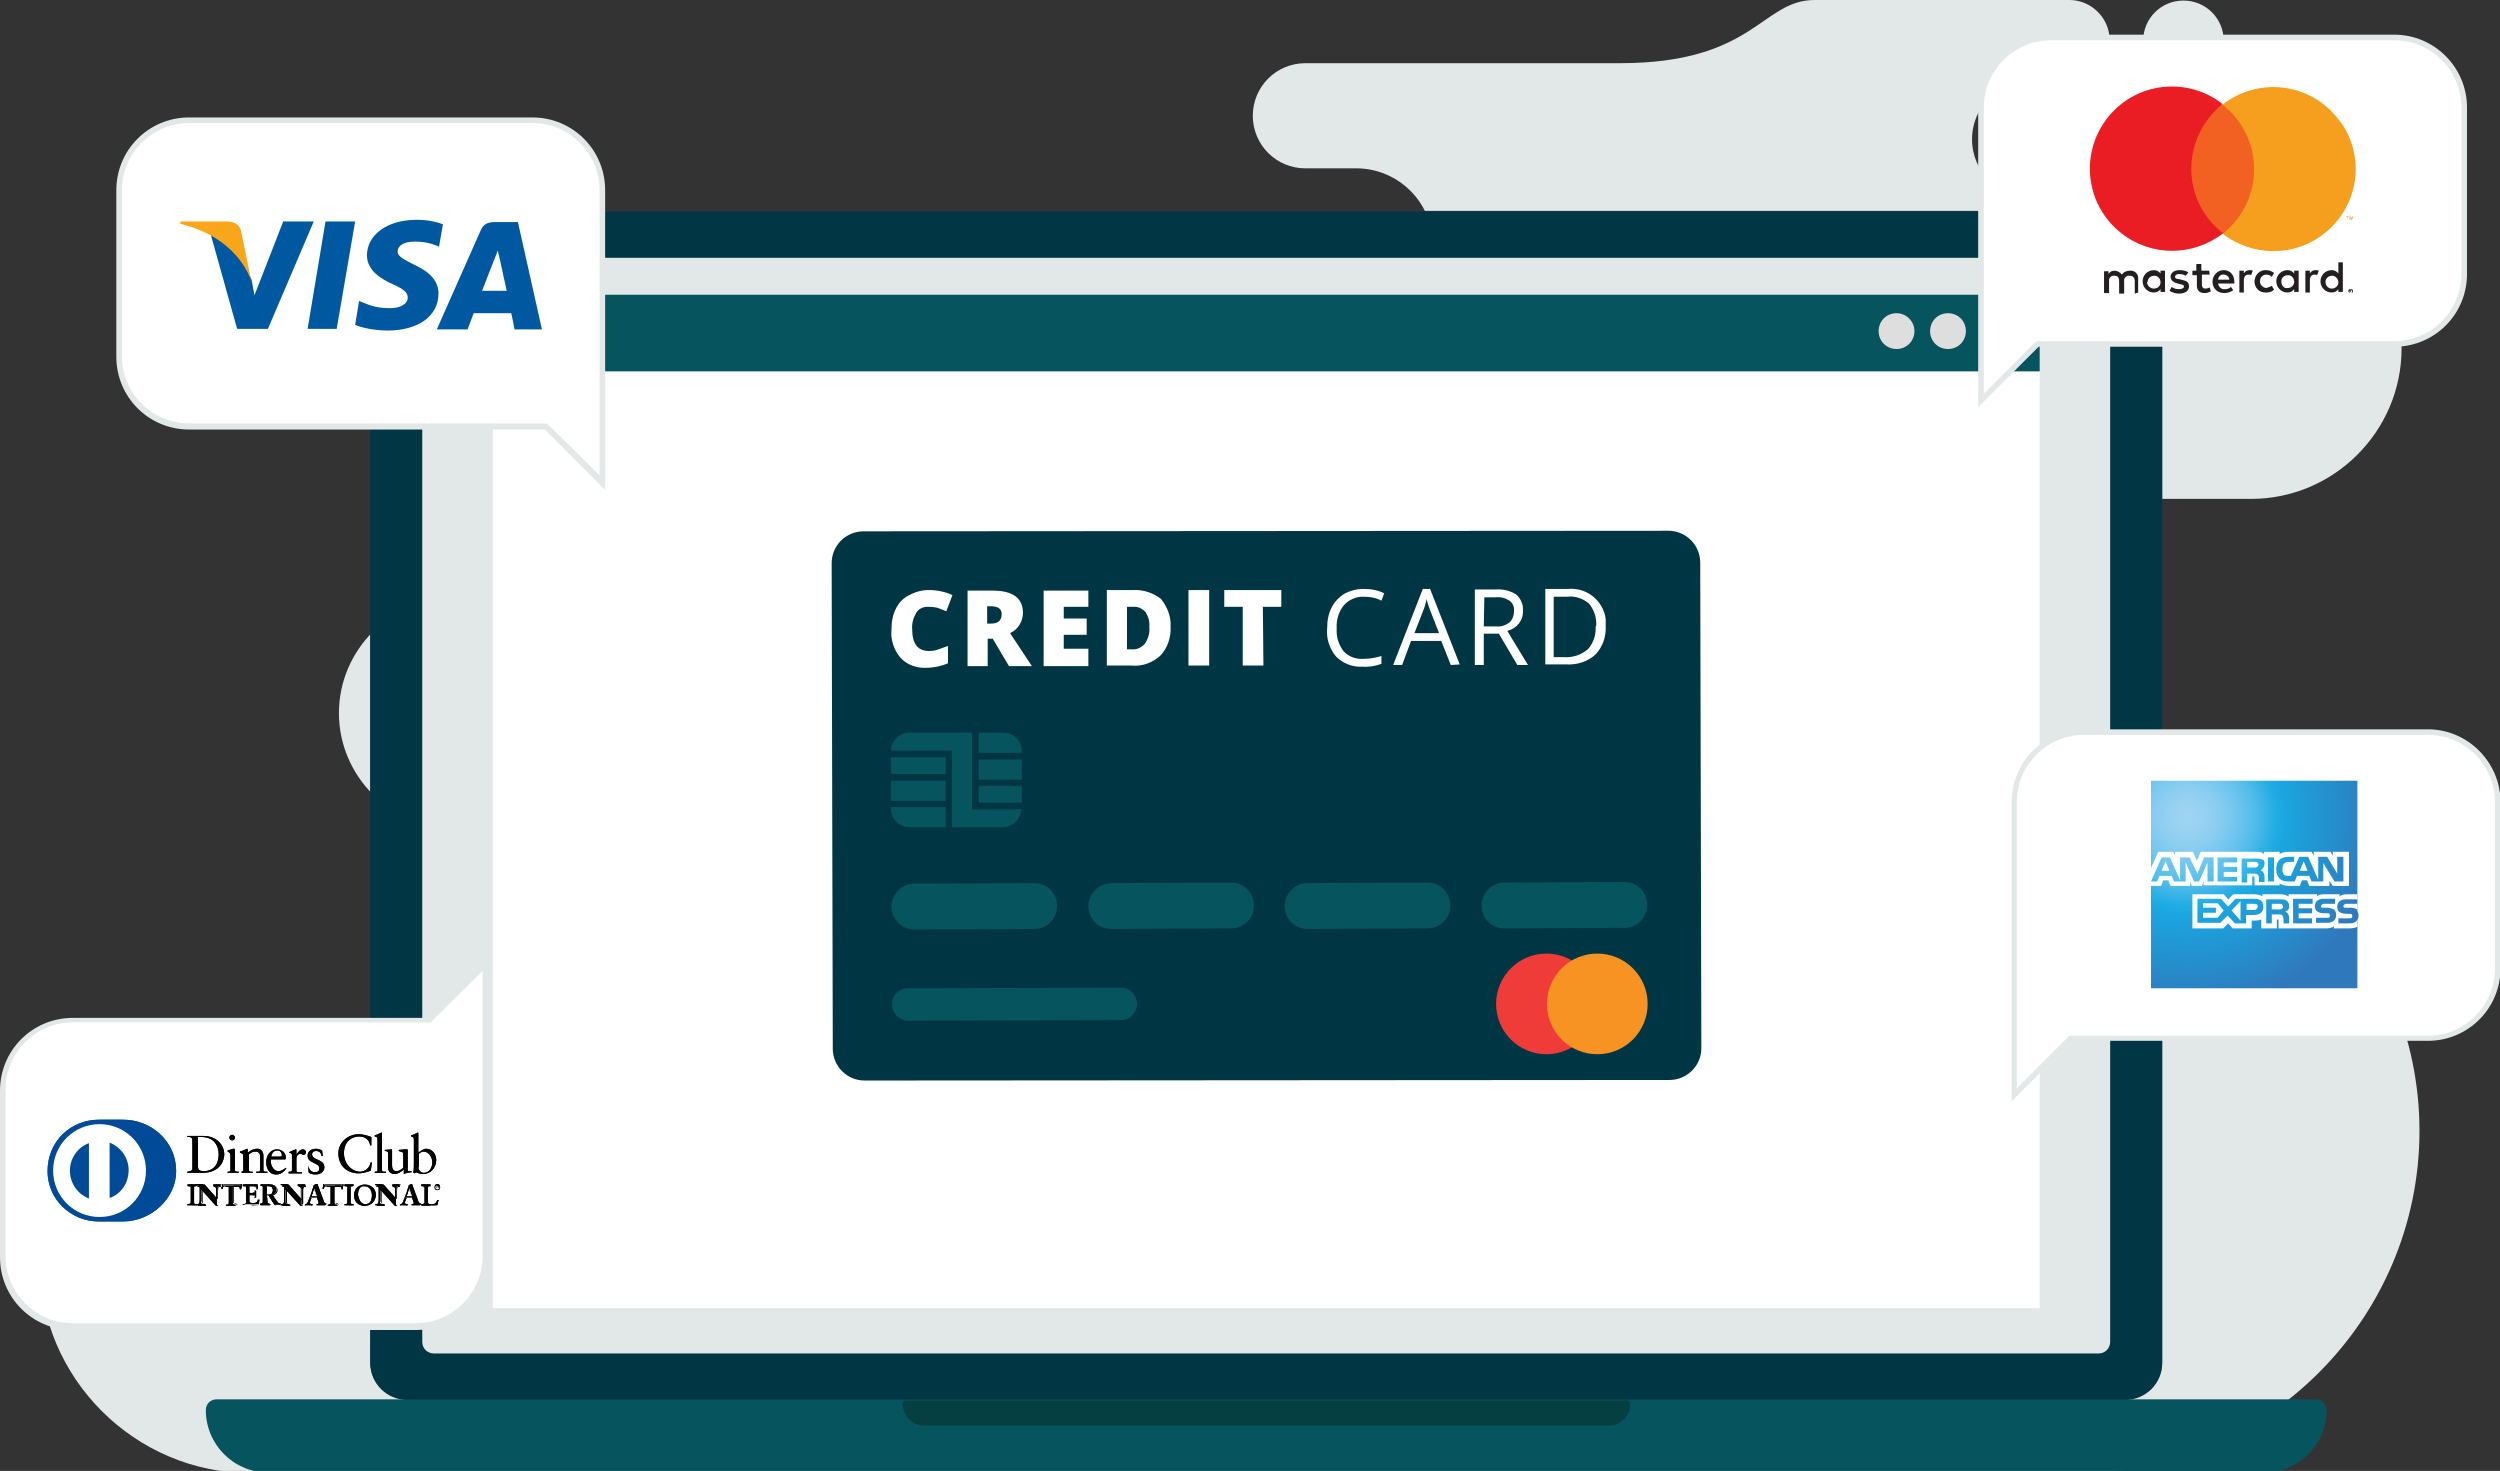
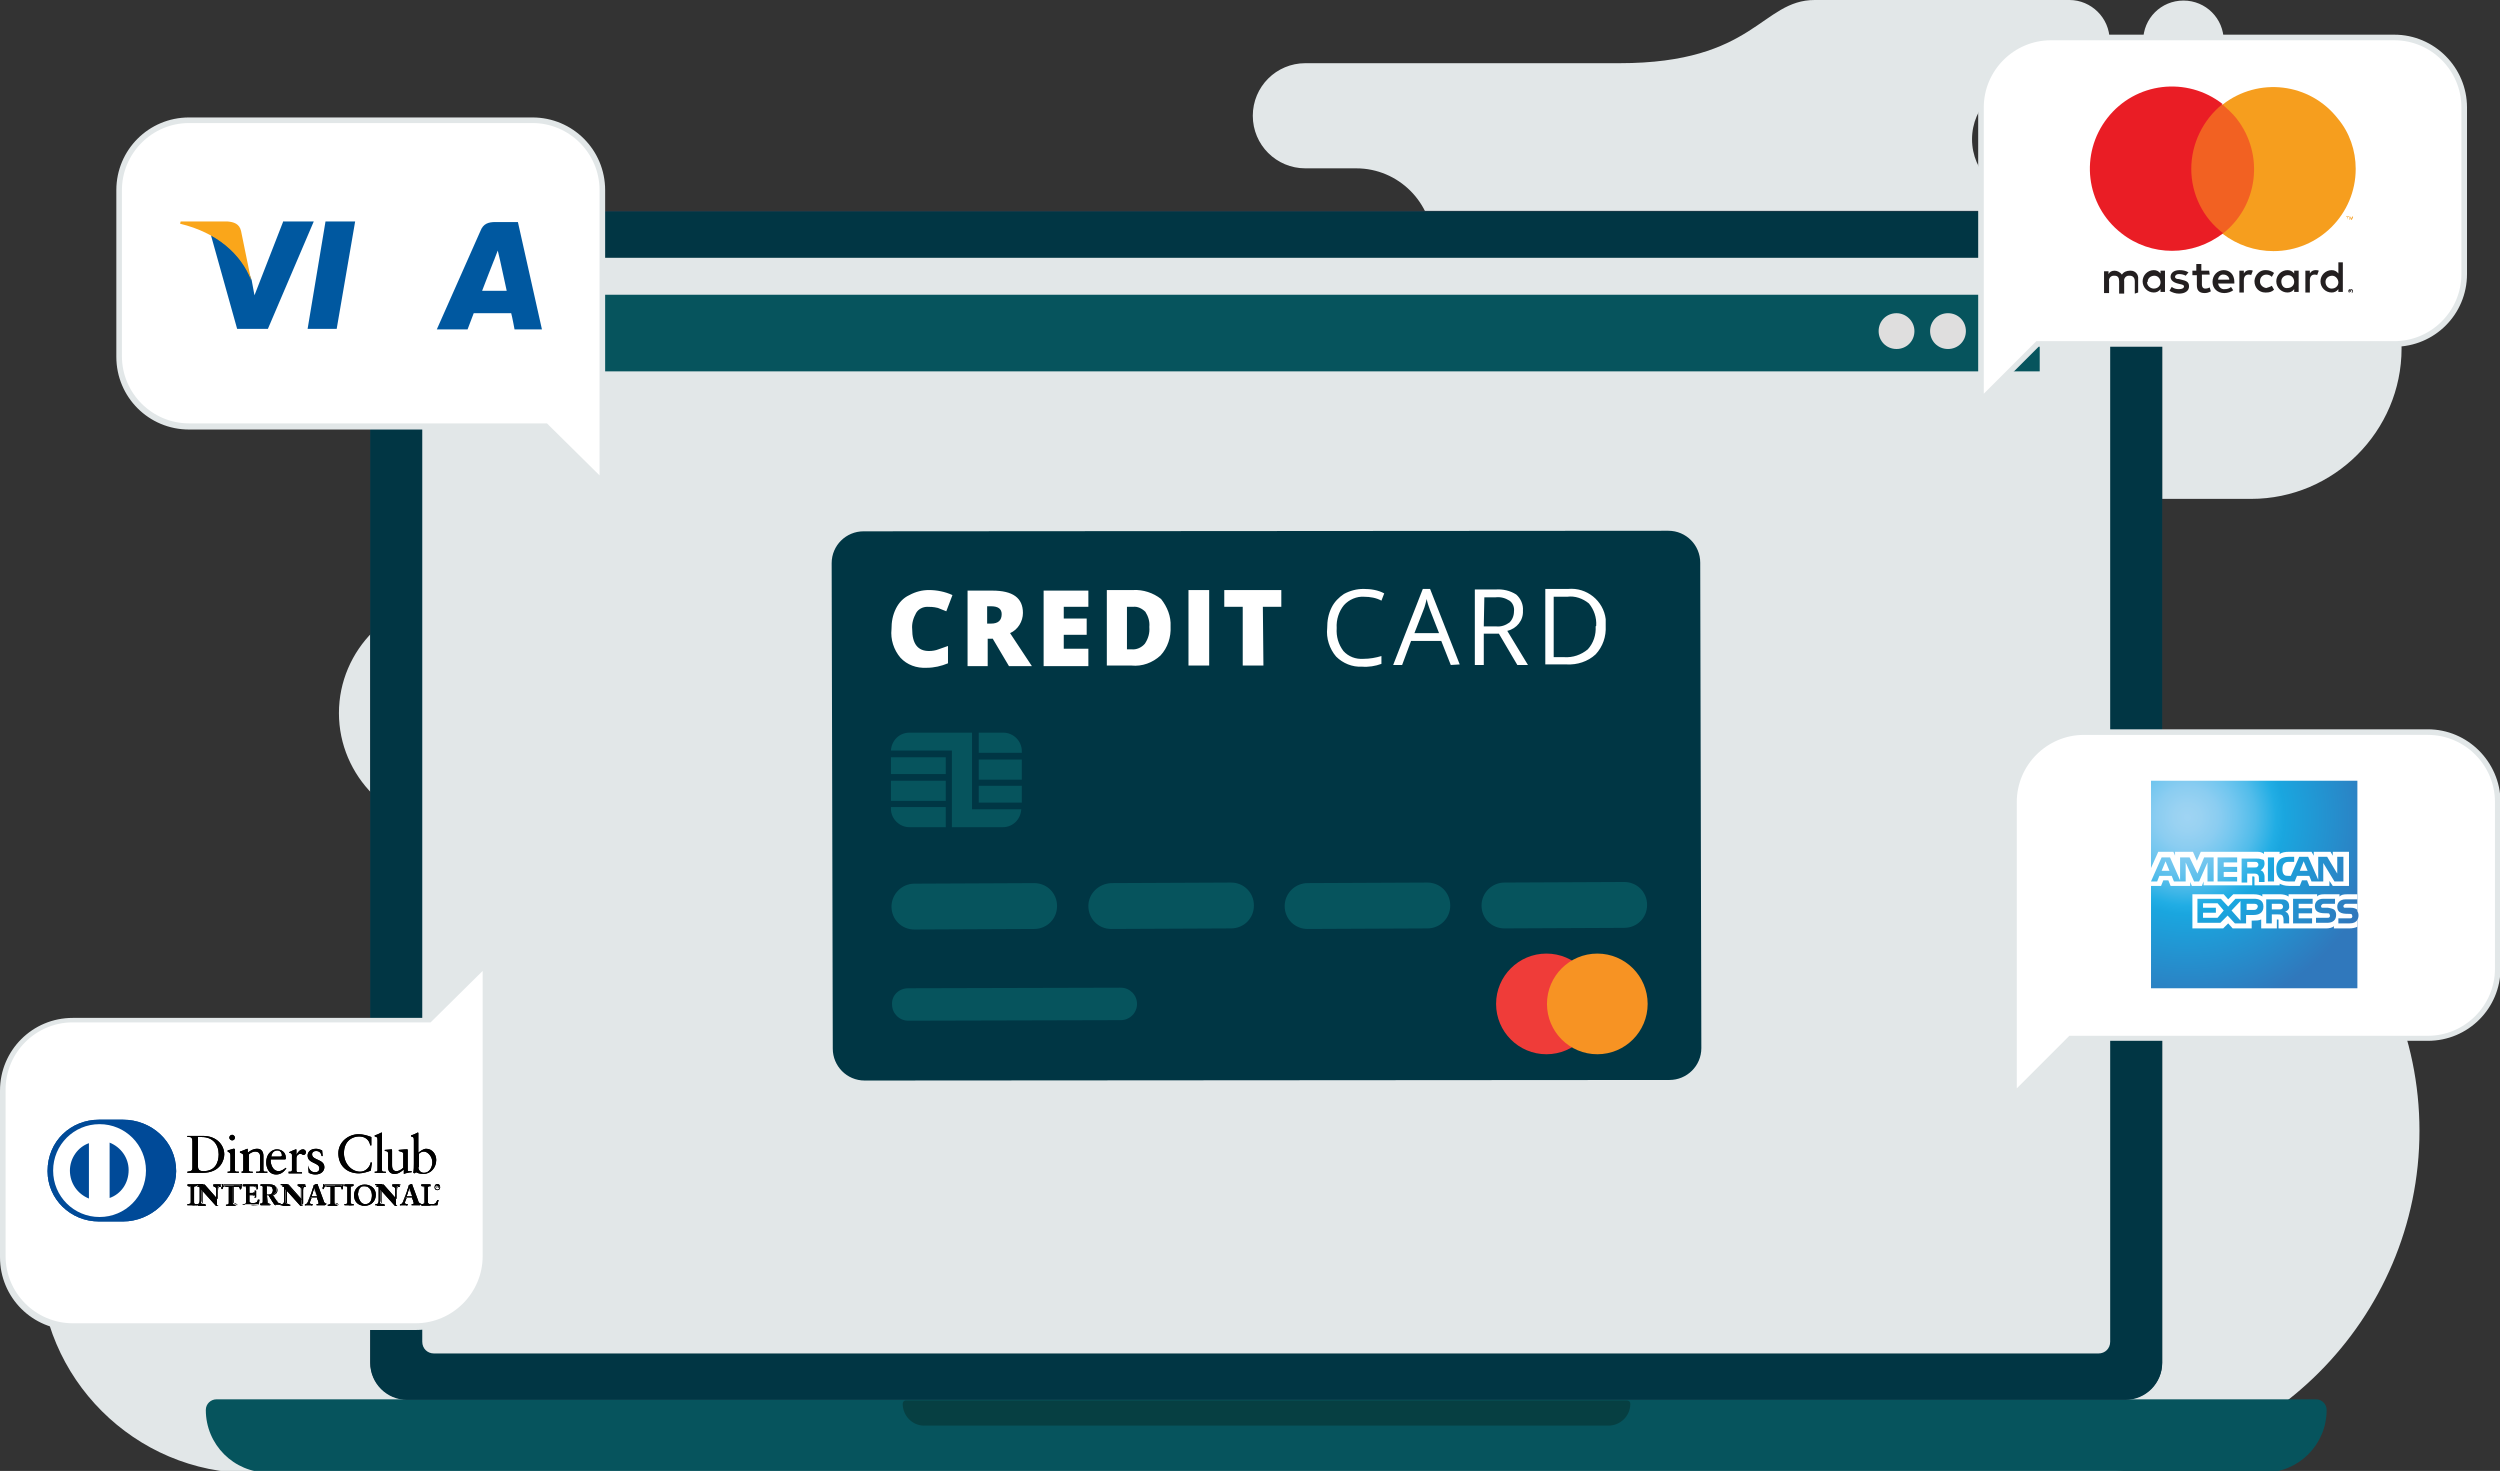
<svg xmlns="http://www.w3.org/2000/svg" version="1.1" id="Layer_1" x="0px" y="0px" viewBox="0 0 447 263" style="enable-background:new 0 0 447 263;" xml:space="preserve">
  <rect x="0" y="0" width="447" height="263" fill="#333333" stroke="none" />
  <style type="text/css">
	.st0{fill-rule:evenodd;clip-rule:evenodd;fill:#E2E7E8;}
	.st1{fill:#343C49;}
	.st2{fill:#06545D;}
	.st3{fill:#063F42;}
	.st4{fill:#BFCFEB;}
	.st5{fill:#013644;}
	.st6{fill:#E2E7E8;}
	.st7{fill:#FFFFFF;}
	.st8{fill:#DFDEDE;}
	.st9{fill:#003644;}
	.st10{fill:#EF3C39;}
	.st11{fill:#F79323;}
	.st12{fill:#0058A0;}
	.st13{fill:#FAA61A;}
	.st14{fill:#231F20;}
	.st15{fill:#F26122;}
	.st16{fill:#EA1D25;}
	.st17{fill:#F69E1E;}
	.st18{fill:#004A98;}
	.st19{fill:url(#SVGID_1_);}
</style>
  <path class="st0" d="M83.5,187.8H45.9h-1c-20.8,0-37.8,17-37.8,37.8l0,0c0,20.8,17,37.8,37.8,37.8h110.3h19h197.2  c33.6,0,61.2-27.5,61.2-61.2v0c0-33.6-27.5-61.2-61.2-61.2h0c-14.2,0-25.9-11.6-25.9-25.9l0,0c0-14.2,11.6-25.9,25.9-25.9h31.1  c14.8,0,26.9-12.1,26.9-26.9l0,0c0-14.8-12.1-26.9-26.9-26.9h-39.4c-5.8,0-10.5-4.7-10.5-10.5l0,0c0-5.8,4.7-10.5,10.5-10.5h6.9  c4,0,7.2-3.3,7.2-7.2l0,0c0-4-3.3-7.2-7.2-7.2h-26c0,0-9.9,0-19.5,0c-9.6,0-10.7,11.3-34.9,11.3c-37.4,0-18.7,0-56.2,0  c-5.2,0-9.4,4.2-9.4,9.4v0c0,5.2,4.2,9.4,9.4,9.4h9.1c7.5,0,13.7,6.1,13.7,13.7l0,0c0,7.5-6.1,13.7-13.7,13.7h-27.3  c-36.8,0-42,9.6-48.4,28.7c-6.4,19.1-39.9,20.7-39.9,20.7H81.2c-11.3,0-20.6,9.3-20.6,20.6v0c0,11.3,9.3,20.6,20.6,20.6h2.4  c10.9,0,19.8,8.9,19.8,19.8l0,0C103.3,178.9,94.4,187.8,83.5,187.8L83.5,187.8z M390.4,14.5c-4,0-7.2-3.2-7.2-7.2s3.2-7.2,7.2-7.2  c4,0,7.2,3.2,7.2,7.2S394.4,14.5,390.4,14.5z" />
  <g>
    <g>
      <path class="st1" d="M72.8,250.2H380c3.7,0,6.6-3,6.6-6.6V44.3c0-3.7-3-6.6-6.6-6.6H72.8c-3.7,0-6.6,3-6.6,6.6v199.3    C66.2,247.2,69.2,250.2,72.8,250.2z" />
      <path class="st2" d="M48,263.3h356.8c6.2,0,11.2-5,11.2-11.2l0,0c0-1-0.8-1.9-1.9-1.9H38.7c-1,0-1.9,0.8-1.9,1.9l0,0    C36.8,258.3,41.8,263.3,48,263.3z" />
      <path class="st3" d="M165.2,254.9h122.4c2.1,0,3.9-1.7,3.9-3.9l0,0c0-0.4-0.3-0.6-0.6-0.6H162c-0.4,0-0.6,0.3-0.6,0.6l0,0    C161.4,253.1,163.1,254.9,165.2,254.9z" />
      <path class="st4" d="M80.7,241.9h291.4c1.1,0,2-0.9,2-2v-192c0-1.1-0.9-2-2-2H80.7c-1.1,0-2,0.9-2,2v192    C78.7,241,79.6,241.9,80.7,241.9z" />
      <path class="st5" d="M72.8,250.3H380c3.7,0,6.6-3,6.6-6.6V44.4c0-3.7-3-6.6-6.6-6.6H72.8c-3.7,0-6.6,3-6.6,6.6v199.3    C66.2,247.4,69.2,250.3,72.8,250.3z" />
      <path class="st6" d="M377.3,48.2v191.7c0,1.2-0.9,2.1-2.1,2.1H77.6c-1.2,0-2.1-0.9-2.1-2.1V48.2c0-1.2,0.9-2.1,2.1-2.1h297.6    C376.4,46.1,377.3,47,377.3,48.2z" />
      <g>
-         <rect x="88.1" y="54.3" class="st7" width="276.6" height="179.6" />
        <rect x="88.1" y="52.7" class="st2" width="276.6" height="13.7" />
        <g>
          <path class="st8" d="M360.7,59.2c0,1.8-1.4,3.2-3.2,3.2c-1.8,0-3.2-1.4-3.2-3.2c0-1.8,1.4-3.2,3.2-3.2      C359.3,56,360.7,57.4,360.7,59.2z" />
          <path class="st8" d="M351.5,59.2c0,1.8-1.4,3.2-3.2,3.2c-1.8,0-3.2-1.4-3.2-3.2c0-1.8,1.4-3.2,3.2-3.2      C350.1,56,351.5,57.4,351.5,59.2z" />
          <path class="st8" d="M342.3,59.2c0,1.8-1.4,3.2-3.2,3.2c-1.8,0-3.2-1.4-3.2-3.2c0-1.8,1.4-3.2,3.2-3.2      C340.8,56,342.3,57.4,342.3,59.2z" />
        </g>
      </g>
    </g>
    <g>
      <g>
        <g>
          <path class="st7" d="M97.6,76.3H33.8c-6.9,0-12.5-5.6-12.5-12.5V34c0-6.9,5.6-12.5,12.5-12.5h61.4c6.9,0,12.5,5.6,12.5,12.5      v52.3L97.6,76.3z" />
          <path class="st6" d="M95.2,22c6.6,0,12,5.4,12,12v29.6v13.1v8.3L98.1,76l-0.3-0.3h-0.4H33.8c-6.6,0-12-5.4-12-12V34      c0-6.6,5.4-12,12-12H95.2 M95.2,21H33.8c-7.2,0-13,5.8-13,13v29.8c0,7.2,5.8,13,13,13h63.6l10.8,10.8V76.8V63.6V34      C108.2,26.8,102.4,21,95.2,21L95.2,21z" />
        </g>
      </g>
      <g>
        <g>
          <path class="st7" d="M360.2,143.3c0-6.9,5.6-12.5,12.5-12.5h61.4c6.9,0,12.5,5.6,12.5,12.5v29.8c0,6.9-5.6,12.5-12.5,12.5h-63.8      l-10.1,10.1V143.3z" />
          <path class="st6" d="M434.1,131.4c6.6,0,12,5.4,12,12v29.8c0,6.6-5.4,12-12,12h-63.6H370l-0.3,0.3l-9.1,9.1v-8.3V173v-29.6      c0-6.6,5.4-12,12-12H434.1 M434.1,130.4h-61.4c-7.2,0-13,5.8-13,13V173v13.1v10.8l10.8-10.8h63.6c7.2,0,13-5.8,13-13v-29.8      C447,136.2,441.2,130.4,434.1,130.4L434.1,130.4z" />
        </g>
      </g>
      <g>
        <g>
          <path class="st7" d="M13,237.2c-6.9,0-12.5-5.6-12.5-12.5v-29.8c0-6.9,5.6-12.5,12.5-12.5h63.8l10.1-10.1v52.3      c0,6.9-5.6,12.5-12.5,12.5H13z" />
          <path class="st6" d="M86.3,173.6v8.3v13.1v29.6c0,6.6-5.4,12-12,12H13c-6.6,0-12-5.4-12-12v-29.8c0-6.6,5.4-12,12-12h63.6H77      l0.3-0.3L86.3,173.6 M87.3,171.2l-10.8,10.8H13c-7.2,0-13,5.8-13,13v29.8c0,7.2,5.8,13,13,13h61.4c7.2,0,13-5.8,13-13v-29.6      v-13.1V171.2L87.3,171.2z" />
        </g>
      </g>
      <g>
        <g>
          <path class="st7" d="M354.3,19.2c0-6.9,5.6-12.5,12.5-12.5h61.4c6.9,0,12.5,5.6,12.5,12.5V49c0,6.9-5.6,12.5-12.5,12.5h-63.8      l-10.1,10.1V19.2z" />
          <path class="st6" d="M428.1,7.2c6.6,0,12,5.4,12,12V49c0,6.6-5.4,12-12,12h-63.6h-0.4l-0.3,0.3l-9.1,9.1V62V48.9V19.2      c0-6.6,5.4-12,12-12H428.1 M428.1,6.2h-61.4c-7.2,0-13,5.8-13,13v29.6V62v10.8L364.5,62h63.6c7.2,0,13-5.8,13-13V19.2      C441.1,12.1,435.3,6.2,428.1,6.2L428.1,6.2z" />
        </g>
      </g>
    </g>
  </g>
  <g>
    <path class="st9" d="M298.5,193.1l-143.9,0.1c-3.2,0-5.7-2.6-5.7-5.7l-0.2-86.8c0-3.2,2.6-5.7,5.7-5.7c0,0,0,0,0,0l143.9-0.1   c3.2,0,5.7,2.6,5.7,5.7l0.2,86.8C304.2,190.6,301.6,193.1,298.5,193.1C298.5,193.1,298.5,193.1,298.5,193.1L298.5,193.1z" />
    <path class="st7" d="M165.8,108.5c-0.8,0-1.6,0.4-2,1.1c-0.5,0.9-0.8,1.9-0.7,2.9c0,2.6,1,3.9,3,3.9c0.6,0,1.2-0.1,1.7-0.3   c0.6-0.2,1.1-0.4,1.7-0.6l0,3.1c-1.2,0.5-2.5,0.8-3.8,0.8c-1.8,0.1-3.5-0.5-4.7-1.8c-1.2-1.4-1.8-3.3-1.6-5.1   c0-1.3,0.2-2.5,0.8-3.7c0.5-1,1.3-1.9,2.4-2.4c1.1-0.6,2.3-0.9,3.5-0.9c1.4,0,2.9,0.3,4.2,0.9l-1.1,2.9c-0.5-0.2-1-0.4-1.5-0.6   C166.9,108.5,166.3,108.5,165.8,108.5L165.8,108.5z M176.6,114.2l0,4.9l-3.6,0l0-13.5l4.4,0c3.7,0,5.5,1.3,5.5,4   c0,1.5-0.9,3-2.3,3.6l3.9,5.9l-4.1,0l-2.9-4.9L176.6,114.2z M176.5,111.5l0.7,0c1.3,0,1.9-0.6,1.9-1.7c0-0.9-0.6-1.4-1.9-1.4   l-0.7,0L176.5,111.5L176.5,111.5z M194.6,119.1l-8,0l0-13.5l8,0l0,2.9l-4.4,0l0,2.1l4.1,0l0,2.9l-4.1,0l0,2.5l4.4,0L194.6,119.1z    M209.3,112c0.1,1.9-0.5,3.8-1.8,5.2c-1.4,1.3-3.3,2-5.2,1.8l-4.4,0l0-13.5l4.7,0c1.8-0.1,3.6,0.5,5,1.6   C208.7,108.5,209.4,110.2,209.3,112z M205.5,112.1c0.1-1-0.2-1.9-0.7-2.7c-0.6-0.6-1.4-1-2.2-0.9l-1.1,0l0,7.6l0.8,0   c0.9,0.1,1.8-0.3,2.4-1C205.3,114.2,205.6,113.2,205.5,112.1L205.5,112.1z M212.5,119l0-13.5l3.7,0l0,13.5L212.5,119z M225.9,119   l-3.7,0l0-10.5l-3.3,0l0-3l10.2,0l0,3l-3.3,0L225.9,119z M243.9,106.7c-1.3-0.1-2.7,0.5-3.6,1.5c-0.9,1.1-1.4,2.6-1.3,4.1   c-0.1,1.5,0.3,2.9,1.2,4.1c0.9,1,2.2,1.5,3.6,1.4c1.1,0,2.2-0.2,3.2-0.5l0,1.4c-1.1,0.4-2.3,0.6-3.5,0.5c-1.7,0.1-3.4-0.6-4.6-1.8   c-1.2-1.4-1.8-3.3-1.6-5.1c0-1.3,0.2-2.5,0.8-3.7c0.5-1,1.3-1.8,2.2-2.4c1.1-0.6,2.3-0.9,3.5-0.9c1.3,0,2.6,0.2,3.7,0.8l-0.5,1.3   C246.1,106.9,245,106.7,243.9,106.7z M259.4,118.9l-1.7-4.3l-5.4,0l-1.6,4.3l-1.6,0l5.3-13.6l1.3,0l5.3,13.5L259.4,118.9z    M257.3,113.2l-1.6-4.1c-0.2-0.6-0.5-1.3-0.6-2c-0.2,0.7-0.3,1.3-0.6,2l-1.6,4.1L257.3,113.2z M265.3,113.3l0,5.6l-1.6,0l0-13.5   l3.7,0c1.3-0.1,2.6,0.2,3.7,0.9c0.8,0.7,1.3,1.8,1.2,2.9c0.1,1.7-1.1,3.2-2.8,3.6l3.7,6.1l-1.9,0l-3.3-5.6L265.3,113.3z M265.3,112   l2.2,0c0.9,0.1,1.7-0.2,2.4-0.7c0.5-0.5,0.8-1.2,0.8-2c0.1-0.7-0.2-1.5-0.8-1.9c-0.8-0.5-1.6-0.7-2.5-0.6l-2,0L265.3,112z    M287.1,111.9c0.1,1.9-0.5,3.7-1.8,5.1c-1.4,1.3-3.3,1.9-5.2,1.8l-3.8,0l0-13.5l4.1,0c3.3-0.3,6.3,2.1,6.7,5.4   C287.1,111.2,287.1,111.6,287.1,111.9z M285.4,111.9c0.1-1.5-0.4-2.9-1.3-4c-1.1-0.9-2.5-1.4-3.9-1.2l-2.4,0l0,10.8l1.9,0   c1.5,0.1,3-0.4,4.2-1.4c1-1.1,1.5-2.6,1.4-4.1L285.4,111.9z" />
    <circle class="st10" cx="276.5" cy="179.5" r="9" />
    <circle class="st11" cx="285.6" cy="179.5" r="9" />
    <g>
      <path class="st2" d="M163.5,158l21.4-0.1c2.3,0,4.1,1.8,4.1,4.1l0,0c0,2.3-1.8,4.1-4.1,4.1l-21.4,0.1c-2.3,0-4.1-1.8-4.1-4.1v0    C159.4,159.9,161.2,158,163.5,158z" />
      <path class="st2" d="M162.4,176.7l38-0.1c1.6,0,2.9,1.3,2.9,2.9l0,0c0,1.6-1.3,2.9-2.9,2.9l-38,0.1c-1.6,0-2.9-1.3-2.9-2.9l0,0    C159.4,178,160.7,176.7,162.4,176.7z" />
      <path class="st2" d="M198.7,157.9l21.4-0.1c2.3,0,4.1,1.8,4.1,4.1l0,0c0,2.3-1.8,4.1-4.1,4.1l-21.4,0.1c-2.3,0-4.1-1.8-4.1-4.1v0    C194.6,159.8,196.4,158,198.7,157.9z" />
      <path class="st2" d="M233.8,157.9l21.4-0.1c2.3,0,4.1,1.8,4.1,4.1l0,0c0,2.3-1.8,4.1-4.1,4.1l-21.4,0.1c-2.3,0-4.1-1.8-4.1-4.1v0    C229.7,159.7,231.6,157.9,233.8,157.9z" />
      <path class="st2" d="M269,157.8l21.4-0.1c2.3,0,4.1,1.8,4.1,4.1v0c0,2.3-1.8,4.1-4.1,4.1L269,166c-2.3,0-4.1-1.8-4.1-4.1v0    C264.9,159.6,266.8,157.8,269,157.8z" />
      <g>
        <path class="st2" d="M175,135.8l7.7,0l0,3.6l-7.7,0L175,135.8z M175,140.5l7.7,0l0,3l-7.7,0L175,140.5z M159.3,139.6l9.8,0l0,3.6     l-9.8,0L159.3,139.6z M175,134.6l7.7,0l0-0.3c0-1.8-1.5-3.3-3.3-3.3l0,0l-4.4,0L175,134.6z M169.1,144.3l-9.8,0l0,0.3     c0,1.8,1.5,3.3,3.3,3.3c0,0,0,0,0,0l6.5,0L169.1,144.3z M159.3,135.4l9.8,0l0,3l-9.8,0L159.3,135.4z" />
        <path class="st2" d="M173.8,144.7l0-13.7l-11.2,0c-1.8,0-3.2,1.4-3.3,3.2l10.9,0l0,13.7l9.1,0c1.8,0,3.2-1.4,3.3-3.2L173.8,144.7     L173.8,144.7z" />
      </g>
    </g>
  </g>
  <g>
    <g>
      <polygon class="st12" points="55,58.8 58.2,39.6 63.5,39.6 60.2,58.8   " />
-       <path class="st12" d="M79.2,40.1c-1-0.4-2.7-0.8-4.7-0.8c-5.2,0-8.8,2.6-8.9,6.3c0,2.8,2.6,4.3,4.6,5.2c2,0.9,2.7,1.5,2.7,2.4    c0,1.3-1.6,1.9-3.1,1.9c-2.1,0-3.2-0.3-4.9-1l-0.7-0.3l-0.7,4.3c1.2,0.5,3.5,1,5.8,1c5.5,0,9.1-2.6,9.1-6.6c0-2.2-1.4-3.8-4.4-5.2    c-1.8-0.9-3-1.5-2.9-2.4c0-0.8,0.9-1.7,3-1.7c1.7,0,3,0.3,3.9,0.7l0.5,0.2L79.2,40.1" />
      <path class="st12" d="M92.6,39.7h-4c-1.3,0-2.2,0.3-2.7,1.6l-7.8,17.6h5.5c0,0,0.9-2.4,1.1-2.9c0.6,0,5.9,0,6.7,0    c0.2,0.7,0.6,2.9,0.6,2.9h4.9L92.6,39.7 M86.2,52c0.4-1.1,2.1-5.4,2.1-5.4c0,0.1,0.4-1.1,0.7-1.8l0.4,1.7c0,0,1,4.6,1.2,5.5H86.2z    " />
      <path class="st12" d="M50.6,39.7l-5.1,13.1l-0.5-2.7C44,47,41,43.7,37.7,42l4.7,16.8l5.5,0l8.2-19.2H50.6" />
      <path class="st13" d="M40.7,39.6h-8.4L32.2,40c6.6,1.6,10.9,5.4,12.7,10.1l-1.8-8.8C42.8,40,41.8,39.7,40.7,39.6" />
    </g>
  </g>
  <g id="Layer_1-2">
    <path class="st14" d="M382.3,52.3v-2.4c0.1-0.8-0.5-1.5-1.3-1.5c-0.1,0-0.1,0-0.2,0c-0.5,0-1.1,0.2-1.4,0.7   c-0.3-0.4-0.8-0.7-1.3-0.7c-0.5,0-0.9,0.2-1.1,0.6v-0.5h-0.8v3.9h0.9v-2.1c-0.1-0.5,0.3-1,0.8-1c0.1,0,0.1,0,0.2,0   c0.6,0,0.8,0.4,0.8,1v2.2h0.9v-2.2c-0.1-0.5,0.3-1,0.8-1c0.1,0,0.1,0,0.2,0c0.6,0,0.9,0.4,0.9,1v2.2L382.3,52.3z M395,48.4h-1.4   v-1.2h-0.9v1.2H392v0.8h0.8V51c0,0.9,0.4,1.4,1.4,1.4c0.4,0,0.7-0.1,1.1-0.3l-0.2-0.7c-0.2,0.1-0.5,0.2-0.8,0.2   c-0.4,0-0.6-0.3-0.6-0.7v-1.8h1.4L395,48.4z M402.2,48.3c-0.4,0-0.8,0.2-1,0.6v-0.5h-0.8v3.9h0.8v-2.2c0-0.6,0.3-1,0.8-1   c0.2,0,0.4,0,0.5,0.1l0.3-0.8C402.6,48.3,402.4,48.3,402.2,48.3L402.2,48.3z M391.3,48.7c-0.5-0.3-1-0.4-1.6-0.4   c-1,0-1.6,0.5-1.6,1.2c0,0.6,0.5,1,1.3,1.2l0.4,0.1c0.5,0.1,0.7,0.2,0.7,0.4c0,0.3-0.3,0.5-0.9,0.5c-0.5,0-0.9-0.1-1.3-0.4   l-0.4,0.7c0.5,0.3,1.1,0.5,1.7,0.5c1.1,0,1.8-0.5,1.8-1.3s-0.5-1-1.4-1.2l-0.4-0.1c-0.4,0-0.7-0.1-0.7-0.4c0-0.3,0.3-0.5,0.7-0.5   c0.4,0,0.9,0.1,1.2,0.3L391.3,48.7z M414,48.3c-0.4,0-0.8,0.2-1,0.6v-0.5h-0.8v3.9h0.8v-2.2c0-0.6,0.3-1,0.8-1c0.2,0,0.4,0,0.5,0.1   l0.3-0.8C414.4,48.3,414.2,48.3,414,48.3L414,48.3z M403.1,50.3c0,1.1,0.8,2,1.9,2c0.1,0,0.1,0,0.2,0c0.5,0,1-0.1,1.4-0.5l-0.4-0.7   c-0.3,0.2-0.7,0.3-1,0.4c-0.7-0.1-1.2-0.7-1.1-1.3c0-0.6,0.5-1.1,1.1-1.1c0.4,0,0.7,0.1,1,0.4l0.4-0.7c-0.4-0.3-0.9-0.5-1.4-0.5   c-1.1-0.1-2,0.8-2.1,1.9C403.1,50.2,403.1,50.3,403.1,50.3L403.1,50.3z M411,50.3v-1.9h-0.8v0.5c-0.3-0.4-0.7-0.6-1.2-0.6   c-1.1,0-2,0.9-2,2c0,1.1,0.9,2,2,2c0.5,0,0.9-0.2,1.2-0.6v0.5h0.8V50.3z M407.9,50.3c0-0.7,0.6-1.1,1.2-1.1c0.7,0,1.1,0.6,1.1,1.2   c0,0.6-0.5,1.1-1.2,1.1C408.4,51.6,407.9,51.1,407.9,50.3C407.9,50.4,407.9,50.4,407.9,50.3z M397.6,48.3c-1.1,0-2,0.9-2,2.1   s0.9,2,2.1,2l0,0c0.6,0,1.2-0.2,1.6-0.5l-0.4-0.6c-0.3,0.3-0.7,0.4-1.1,0.4c-0.6,0.1-1.1-0.4-1.2-1h2.9c0-0.1,0-0.2,0-0.3   C399.5,49.1,398.7,48.3,397.6,48.3L397.6,48.3z M397.6,49.1c0.5,0,1,0.4,1,0.9c0,0,0,0,0,0h-2C396.6,49.5,397.1,49,397.6,49.1   L397.6,49.1z M418.9,50.4v-3.5h-0.8v2c-0.3-0.4-0.7-0.6-1.2-0.6c-1.1,0-2,0.9-2,2c0,1.1,0.9,2,2,2c0.5,0,0.9-0.2,1.2-0.6v0.5h0.8   V50.4z M420.3,51.7c0.1,0,0.1,0,0.2,0c0,0,0.1,0,0.1,0.1c0,0,0.1,0.1,0.1,0.1c0,0.1,0,0.2,0,0.3c0,0,0,0.1-0.1,0.1   c0,0-0.1,0.1-0.1,0.1c0,0-0.1,0-0.2,0c-0.2,0-0.3-0.1-0.4-0.2c0-0.1,0-0.2,0-0.3c0,0,0-0.1,0.1-0.1c0,0,0.1-0.1,0.1-0.1   C420.2,51.7,420.3,51.7,420.3,51.7L420.3,51.7z M420.3,52.4c0,0,0.1,0,0.1,0c0,0,0.1,0,0.1-0.1c0.1-0.1,0.1-0.3,0-0.4   c0,0-0.1,0-0.1-0.1c0,0-0.1,0-0.1,0c0,0-0.1,0-0.1,0c0,0-0.1,0-0.1,0.1c-0.1,0.1-0.1,0.3,0,0.4c0,0,0.1,0.1,0.1,0.1   C420.2,52.4,420.3,52.4,420.3,52.4L420.3,52.4z M420.3,51.9c0,0,0.1,0,0.1,0c0,0,0,0.1,0,0.1c0,0,0,0.1,0,0.1c0,0-0.1,0-0.1,0   l0.1,0.1h-0.1l-0.1-0.1h0v0.1h-0.1v-0.4L420.3,51.9z M420.3,52L420.3,52L420.3,52c0.1,0.1,0.1,0.1,0.1,0.1c0,0,0,0,0,0c0,0,0,0,0,0   C420.4,52,420.4,52,420.3,52L420.3,52z M415.8,50.4c0-0.7,0.6-1.1,1.2-1.1s1.1,0.6,1.1,1.2c0,0.6-0.5,1.1-1.2,1.1   C416.3,51.6,415.8,51.1,415.8,50.4C415.8,50.4,415.8,50.4,415.8,50.4z M387.1,50.4v-2h-0.8v0.5c-0.3-0.4-0.7-0.6-1.2-0.6   c-1.1,0-2,0.9-2,2c0,1.1,0.9,2,2,2c0.5,0,0.9-0.2,1.2-0.6v0.5h0.8V50.4z M384,50.4c0-0.7,0.6-1.1,1.2-1.1c0.7,0,1.1,0.6,1.1,1.2   c0,0.6-0.5,1.1-1.2,1.1c-0.6,0-1.2-0.5-1.2-1.1C383.9,50.4,383.9,50.4,384,50.4L384,50.4z" />
    <g id="_Group_">
      <rect x="391" y="18.7" class="st15" width="12.9" height="23.1" />
      <path id="_Path_" class="st16" d="M391.8,30.2c0-4.5,2.1-8.8,5.6-11.6c-6.4-5-15.6-3.9-20.6,2.5s-3.9,15.6,2.5,20.6    c5.3,4.2,12.8,4.2,18.2,0C393.9,39,391.8,34.7,391.8,30.2z" />
      <path class="st17" d="M421.2,30.2c0,8.1-6.6,14.7-14.7,14.7c-3.3,0-6.5-1.1-9.1-3.1c6.4-5,7.5-14.2,2.5-20.6    c-0.7-0.9-1.6-1.7-2.5-2.5c6.4-5,15.6-3.9,20.6,2.5C420.1,23.7,421.2,26.9,421.2,30.2L421.2,30.2z" />
      <path class="st17" d="M419.8,39.3v-0.5h0.2v-0.1h-0.5v0.1h0.2L419.8,39.3L419.8,39.3z M420.7,39.3v-0.6h-0.1l-0.2,0.4l-0.2-0.4    h-0.1v0.6h0.1v-0.4l0.2,0.4h0.1l0.2-0.4L420.7,39.3L420.7,39.3z" />
    </g>
  </g>
  <g>
    <path class="st18" d="M22,218.4c5,0,9.5-4.1,9.5-9c0-5.4-4.5-9.2-9.5-9.2h-4.3c-5,0-9.2,3.8-9.2,9.2c0,5,4.1,9,9.2,9H22z" />
    <path class="st7" d="M19.6,214.2v-9.9c2,0.8,3.4,2.7,3.4,4.9C23,211.6,21.6,213.5,19.6,214.2 M12.5,209.3c0-2.2,1.4-4.2,3.4-4.9   v9.9C13.9,213.5,12.5,211.6,12.5,209.3 M17.8,201c-4.6,0-8.3,3.7-8.3,8.3c0,4.6,3.7,8.3,8.3,8.3c4.6,0,8.3-3.7,8.3-8.3   C26.1,204.7,22.4,201,17.8,201" />
    <path d="M35.4,208.6c0,0.7,0.5,0.8,1,0.8c2.1,0,2.7-1.6,2.7-3c0-1.8-1.1-3.1-3-3.1c-0.4,0-0.6,0-0.7,0V208.6z M34.4,204.1   c0-0.9-0.4-0.8-0.9-0.8v-0.2c0.4,0,0.8,0,1.1,0c0.4,0,0.9,0,1.7,0c2.5,0,3.8,1.7,3.8,3.3c0,0.9-0.6,3.3-3.9,3.3c-0.5,0-0.9,0-1.4,0   c-0.4,0-0.9,0-1.3,0v-0.2c0.6-0.1,0.9-0.1,0.9-0.7V204.1z" />
    <path d="M41.5,203.9c-0.2,0-0.5-0.2-0.5-0.5c0-0.2,0.2-0.5,0.5-0.5c0.2,0,0.5,0.2,0.5,0.5C42,203.7,41.8,203.9,41.5,203.9    M40.5,209.5h0.2c0.3,0,0.5,0,0.5-0.3v-2.6c0-0.4-0.1-0.5-0.5-0.7v-0.2c0.4-0.1,1-0.3,1-0.3c0.1,0,0.1,0,0.2,0c0,0,0.1,0.1,0.1,0.1   v3.7c0,0.3,0.2,0.3,0.5,0.3h0.2v0.2c-0.3,0-0.7,0-1,0c-0.3,0-0.7,0-1,0V209.5z" />
    <path d="M43.5,206.7c0-0.4-0.1-0.4-0.6-0.6v-0.2c0.4-0.1,0.8-0.3,1.3-0.5c0,0,0.1,0,0.1,0.1v0.6c0.5-0.4,1-0.7,1.7-0.7   c0.8,0,1.1,0.6,1.1,1.3v2.5c0,0.3,0.2,0.3,0.5,0.3h0.2v0.2c-0.3,0-0.7,0-1,0c-0.3,0-0.7,0-1,0v-0.2h0.2c0.3,0,0.5,0,0.5-0.3v-2.5   c0-0.5-0.3-0.8-0.9-0.8c-0.3,0-0.8,0.2-1.1,0.5v2.8c0,0.3,0.2,0.3,0.5,0.3h0.2v0.2c-0.3,0-0.7,0-1,0c-0.3,0-0.7,0-1,0v-0.2H43   c0.3,0,0.5,0,0.5-0.3V206.7z" />
    <path d="M50.1,206.8c0.2,0,0.3-0.1,0.3-0.2c0-0.5-0.3-0.9-0.8-0.9c-0.6,0-1,0.4-1.1,1.1H50.1z M48.4,207.1c0,0.1,0,0.2,0,0.6   c0.1,0.9,0.6,1.7,1.4,1.7c0.5,0,0.9-0.3,1.3-0.6l0.1,0.1c-0.4,0.6-1,1.1-1.8,1.1c-1.5,0-1.8-1.5-1.8-2.1c0-1.9,1.3-2.4,1.9-2.4   c0.8,0,1.6,0.5,1.6,1.5c0,0.1,0,0.1,0,0.2l-0.1,0.1H48.4z" />
    <path d="M51.4,209.5h0.3c0.3,0,0.5,0,0.5-0.3v-2.7c0-0.3-0.4-0.4-0.5-0.4v-0.1c0.7-0.3,1.1-0.5,1.2-0.5c0.1,0,0.1,0,0.1,0.1v0.9h0   c0.2-0.4,0.6-1,1.2-1c0.2,0,0.5,0.2,0.5,0.5c0,0.3-0.2,0.5-0.4,0.5c-0.3,0-0.3-0.2-0.6-0.2c-0.2,0-0.7,0.2-0.7,0.8v2.2   c0,0.3,0.2,0.3,0.5,0.3h0.5v0.2c-0.5,0-0.9,0-1.3,0c-0.4,0-0.8,0-1.1,0V209.5z" />
    <path d="M55.1,208.4c0.1,0.6,0.5,1.2,1.2,1.2c0.6,0,0.8-0.3,0.8-0.7c0-1.1-2.1-0.8-2.1-2.3c0-0.5,0.4-1.2,1.5-1.2   c0.3,0,0.7,0.1,1.1,0.3l0.1,1h-0.2c-0.1-0.6-0.4-0.9-1-0.9c-0.4,0-0.7,0.2-0.7,0.6c0,1.1,2.2,0.8,2.2,2.3c0,0.6-0.5,1.3-1.6,1.3   c-0.4,0-0.8-0.1-1.2-0.3l-0.1-1.1L55.1,208.4z" />
    <path d="M66.4,204.8h-0.2c-0.2-1.1-1-1.6-2-1.6c-1.1,0-2.7,0.7-2.7,3c0,1.9,1.4,3.3,2.9,3.3c0.9,0,1.7-0.7,1.9-1.7l0.2,0.1   l-0.2,1.4c-0.4,0.2-1.5,0.5-2.1,0.5c-2.2,0-3.7-1.4-3.7-3.6c0-2,1.8-3.4,3.6-3.4c0.8,0,1.5,0.2,2.3,0.5L66.4,204.8z" />
    <path d="M66.8,209.5H67c0.3,0,0.5,0,0.5-0.3v-5.3c0-0.6-0.1-0.6-0.5-0.7V203c0.4-0.1,0.8-0.3,1-0.4c0.1-0.1,0.2-0.1,0.2-0.1   c0.1,0,0.1,0.1,0.1,0.1v6.6c0,0.3,0.2,0.3,0.5,0.3h0.2v0.2c-0.3,0-0.7,0-1,0c-0.3,0-0.7,0-1,0V209.5z" />
    <path d="M72.9,209.2c0,0.2,0.1,0.2,0.3,0.2c0.1,0,0.3,0,0.4,0v0.2c-0.4,0-1.2,0.2-1.4,0.3l0,0v-0.8c-0.6,0.5-1,0.8-1.7,0.8   c-0.5,0-1.1-0.3-1.1-1.1v-2.5c0-0.2,0-0.5-0.6-0.5v-0.2c0.3,0,1.1-0.1,1.2-0.1c0.1,0,0.1,0.1,0.1,0.3v2.5c0,0.3,0,1.1,0.8,1.1   c0.3,0,0.8-0.2,1.2-0.6v-2.6c0-0.2-0.5-0.3-0.8-0.4v-0.2c0.9-0.1,1.4-0.1,1.5-0.1c0.1,0,0.1,0.1,0.1,0.2V209.2z" />
    <path d="M74.8,208.7c0,0.4,0.3,1,1,1c1,0,1.5-1,1.5-1.9c0-1-0.8-1.9-1.5-1.9c-0.4,0-0.7,0.2-0.9,0.4V208.7z M74.8,206.1   c0.4-0.3,0.9-0.7,1.4-0.7c1.1,0,1.8,1,1.8,2c0,1.3-0.9,2.5-2.3,2.5c-0.7,0-1.1-0.2-1.3-0.3l-0.3,0.2l-0.2-0.1   c0.1-0.6,0.1-1.1,0.1-1.7v-4.1c0-0.6-0.1-0.6-0.5-0.7V203c0.4-0.1,0.8-0.3,1-0.4c0.1-0.1,0.2-0.1,0.2-0.1c0.1,0,0.1,0.1,0.1,0.1   V206.1z" />
    <path d="M33.6,215.3L33.6,215.3c0.3,0,0.5,0,0.5-0.3v-2.7c0-0.3-0.2-0.3-0.4-0.3h-0.1v-0.2c0.2,0,0.5,0,0.8,0c0.3,0,0.6,0,0.8,0   v0.2h-0.1c-0.2,0-0.4,0-0.4,0.3v2.7c0,0.3,0.2,0.3,0.4,0.3h0.1v0.2c-0.2,0-0.6,0-0.8,0c-0.3,0-0.6,0-0.8,0V215.3z" />
    <path d="M35.1,215.5l0-0.1h-0.1c-0.2,0-0.4,0-0.4-0.3v-2.7c0-0.3,0.2-0.3,0.4-0.3h0.1v-0.1c-0.2,0-0.5,0-0.8,0c-0.2,0-0.5,0-0.7,0   v0.1h0c0.2,0,0.4,0,0.4,0.3v2.7c0,0.3-0.2,0.3-0.4,0.3h0v0.1c0.2,0,0.5,0,0.7,0C34.6,215.4,34.9,215.5,35.1,215.5 M35.1,215.5   c-0.3,0-0.6,0-0.8,0c-0.3,0-0.6,0-0.8,0h0v0v-0.2v0h0h0.1c0.2,0,0.4,0,0.4-0.3v-2.7c0-0.3-0.2-0.3-0.4-0.3h-0.1v0v-0.2h0   c0.2,0,0.5,0,0.8,0c0.3,0,0.6,0,0.8,0h0v0v0.2h0h-0.1c-0.2,0-0.4,0-0.4,0.3v2.7c0,0.3,0.2,0.3,0.4,0.3h0.1v0L35.1,215.5L35.1,215.5   z" />
    <path d="M38.7,214.5L38.7,214.5l0-2c0-0.4-0.3-0.5-0.5-0.5h-0.1v-0.2c0.2,0,0.5,0,0.7,0c0.2,0,0.4,0,0.6,0v0.2h-0.1   c-0.2,0-0.5,0-0.5,0.7v2.4c0,0.2,0,0.4,0,0.5h-0.2l-2.7-3v2.1c0,0.5,0.1,0.6,0.5,0.6h0.1v0.2c-0.2,0-0.4,0-0.7,0   c-0.2,0-0.5,0-0.7,0v-0.2h0.1c0.4,0,0.5-0.2,0.5-0.7v-2.2c0-0.3-0.2-0.5-0.5-0.5h-0.1v-0.2c0.2,0,0.4,0,0.6,0c0.2,0,0.3,0,0.5,0   L38.7,214.5z" />
    <path d="M38.7,214.4L38.7,214.4L38.7,214.4L38.7,214.4z M38.7,214.5L38.7,214.5L38.7,214.5z M38.8,215.5H39c0-0.2,0-0.3,0-0.5v-2.4   c0-0.6,0.3-0.7,0.5-0.7h0.1v-0.1c-0.2,0-0.4,0-0.6,0c-0.2,0-0.5,0-0.7,0l0,0.1h0.1c0.2,0,0.5,0.1,0.5,0.5l0,2l0,0l0,0l-2.3-2.6   c-0.2,0-0.3,0-0.5,0c-0.2,0-0.4,0-0.6,0l0,0.1h0c0.2,0,0.5,0.2,0.5,0.5v2.2c0,0.4-0.1,0.7-0.5,0.7l-0.1,0v0.1c0.2,0,0.5,0,0.7,0   c0.2,0,0.4,0,0.6,0v-0.1h-0.1c-0.4,0-0.5-0.2-0.5-0.6v-2.2L38.8,215.5z M39,215.6l-0.2,0l-2.6-2.9v2.1c0,0.5,0.1,0.6,0.5,0.6h0.1v0   v0.2h0c-0.2,0-0.4,0-0.7,0c-0.2,0-0.5,0-0.7,0h0v0v-0.2h0h0.1c0.3,0,0.4-0.2,0.4-0.6v-2.2c0-0.3-0.2-0.4-0.5-0.4h-0.1v0v-0.2h0   c0.2,0,0.4,0,0.6,0c0.2,0,0.3,0,0.5,0l2.3,2.6v-1.9c0-0.4-0.3-0.5-0.4-0.5h-0.1v0v-0.2h0c0.2,0,0.5,0,0.7,0c0.2,0,0.4,0,0.6,0h0v0   v0.2h0h-0.1c-0.2,0-0.4,0-0.4,0.6v2.4C39,215.2,39,215.4,39,215.6L39,215.6L39,215.6z" />
    <path d="M40.3,212.1c-0.4,0-0.4,0.1-0.5,0.5h-0.2c0-0.1,0-0.3,0.1-0.4c0-0.1,0-0.3,0-0.4h0.1c0,0.2,0.2,0.2,0.3,0.2h2.7   c0.1,0,0.3,0,0.3-0.2l0.1,0c0,0.1,0,0.3-0.1,0.4c0,0.1,0,0.3,0,0.4l-0.2,0.1c0-0.2,0-0.5-0.4-0.5h-0.9v2.8c0,0.4,0.2,0.4,0.4,0.4   h0.1v0.2c-0.2,0-0.6,0-0.8,0c-0.3,0-0.7,0-0.9,0v-0.2h0.1c0.3,0,0.4,0,0.4-0.4v-2.8H40.3z" />
    <path d="M42.4,215.5c-0.2,0-0.6,0-0.8,0c-0.3,0-0.7,0-0.9,0h0v0v-0.2h0h0.1c0.3,0,0.4,0,0.4-0.4v-2.8h-0.8v0v0h0.9v2.8   c0,0.4-0.2,0.5-0.5,0.5h-0.1v0.1c0.2,0,0.6,0,0.9,0C41.8,215.4,42.1,215.5,42.4,215.5l0-0.2h-0.1c-0.3,0-0.5-0.1-0.5-0.5v-2.8h0.9   c0.3,0,0.4,0.3,0.4,0.5l0.1,0c0-0.1,0-0.3,0-0.4c0-0.1,0-0.3,0.1-0.4l-0.1,0c0,0.2-0.2,0.2-0.3,0.2h-2.7h0c-0.1,0-0.3,0-0.3-0.2   h-0.1c0,0.1,0,0.3,0,0.4c0,0.1,0,0.3-0.1,0.4h0.1c0.1-0.4,0.1-0.5,0.5-0.5v0v0c-0.4,0-0.4,0.1-0.5,0.5l0,0h0h-0.2l0,0   c0-0.1,0-0.3,0.1-0.4c0-0.1,0-0.3,0-0.4v0h0h0.1l0,0c0,0.1,0.1,0.1,0.3,0.1h0h2.7c0.1,0,0.3,0,0.3-0.1l0,0l0,0l0.1,0l0,0   c0,0.1,0,0.3-0.1,0.4c0,0.1,0,0.3,0,0.4v0l0,0l-0.2,0.1l0,0c0-0.2,0-0.5-0.4-0.5h-0.8v2.7c0,0.4,0.2,0.4,0.4,0.4h0.1v0L42.4,215.5   L42.4,215.5z" />
    <path d="M43.5,215.3L43.5,215.3c0.3,0,0.5,0,0.5-0.3v-2.7c0-0.3-0.2-0.3-0.4-0.3h-0.1v-0.2c0.3,0,0.9,0,1.3,0c0.4,0,1,0,1.3,0   c0,0.2,0,0.6,0,0.8l-0.2,0c0-0.3-0.1-0.6-0.6-0.6h-0.7v1.4h0.6c0.3,0,0.4-0.2,0.4-0.5h0.2c0,0.2,0,0.4,0,0.6c0,0.2,0,0.4,0,0.6   l-0.2,0c0-0.3,0-0.5-0.4-0.5h-0.6v1.2c0,0.3,0.3,0.3,0.6,0.3c0.6,0,0.9,0,1.1-0.6l0.1,0c-0.1,0.3-0.1,0.6-0.2,0.8   c-0.3,0-0.9,0-1.4,0c-0.5,0-1.1,0-1.4,0V215.3z" />
    <path d="M46.2,215.5c0-0.3,0.1-0.5,0.2-0.8l-0.1,0c-0.2,0.6-0.5,0.6-1.1,0.6c-0.3,0-0.7,0-0.7-0.4v-1.2h0.6c0.4,0,0.4,0.2,0.4,0.5   l0.1,0c0-0.2,0-0.4,0-0.6c0-0.2,0-0.4,0-0.6h-0.1c0,0.3-0.1,0.5-0.4,0.5h-0.6v-1.4h0.7c0.5,0,0.6,0.3,0.7,0.6l0.1,0   c0-0.1,0-0.3,0-0.5c0-0.1,0-0.2,0-0.2c-0.4,0-0.9,0-1.3,0c-0.4,0-1,0-1.3,0v0.1h0.1c0.2,0,0.4,0,0.4,0.3v2.7c0,0.3-0.2,0.3-0.4,0.3   h-0.1v0.1c0.3,0,0.9,0,1.4,0C45.3,215.4,45.9,215.5,46.2,215.5 M46.2,215.5c-0.3,0-0.9,0-1.4,0c-0.5,0-1.1,0-1.4,0h0v0v-0.2v0h0   h0.1c0.2,0,0.4,0,0.4-0.3v-2.7c0-0.3-0.2-0.3-0.4-0.3h-0.1v0v-0.2h0c0.3,0,0.9,0,1.3,0c0.4,0,1,0,1.3,0h0l0,0c0,0.1,0,0.2,0,0.3   c0,0.2,0,0.4,0,0.5l0,0l0,0l-0.2,0l0,0c0-0.3-0.1-0.6-0.6-0.6h-0.7l0,1.3h0.6c0.3,0,0.4-0.2,0.4-0.4l0,0h0h0.2l0,0   c0,0.2,0,0.4,0,0.6c0,0.2,0,0.4,0,0.6l0,0l0,0l-0.2,0l0,0c0-0.3,0-0.5-0.4-0.5l-0.6,0v1.2c0,0.3,0.3,0.3,0.6,0.3c0.6,0,0.9,0,1-0.6   l0,0l0,0l0.2,0l0,0C46.4,214.9,46.3,215.2,46.2,215.5L46.2,215.5L46.2,215.5z" />
    <path d="M47.8,213.6H48c0.5,0,0.8-0.2,0.8-0.8c0-0.5-0.3-0.8-0.8-0.8c-0.2,0-0.2,0-0.3,0V213.6z M47.1,212.4c0-0.4-0.2-0.4-0.4-0.4   h-0.1v-0.2c0.2,0,0.5,0,0.8,0c0.3,0,0.6,0,0.8,0c0.7,0,1.2,0.2,1.2,0.9c0,0.5-0.3,0.8-0.7,0.9l0.9,1.3c0.1,0.2,0.2,0.3,0.5,0.3v0.2   c-0.2,0-0.3,0-0.5,0c-0.2,0-0.3,0-0.5,0c-0.4-0.5-0.7-1.1-1.1-1.7h-0.3v1.1c0,0.4,0.2,0.4,0.4,0.4h0.1v0.2c-0.3,0-0.6,0-0.9,0   c-0.3,0-0.5,0-0.8,0v-0.2h0.1c0.2,0,0.4-0.1,0.4-0.3V212.4z" />
    <path d="M48,213.6c0.5,0,0.8-0.2,0.8-0.8c0-0.5-0.3-0.7-0.7-0.7c-0.1,0-0.2,0-0.3,0v1.5H48z M47.8,213.6L47.8,213.6l0-1.6l0,0   c0.1,0,0.1,0,0.3,0c0.5,0,0.8,0.3,0.8,0.8c0,0.6-0.3,0.8-0.8,0.8H47.8z M47.8,213.8h0.4l0,0c0.3,0.6,0.7,1.2,1.1,1.7   c0.2,0,0.3,0,0.5,0c0.2,0,0.3,0,0.5,0v-0.1c-0.2,0-0.4-0.1-0.5-0.3l-0.9-1.4l0,0c0.4-0.2,0.7-0.4,0.7-0.9c0-0.7-0.6-0.9-1.2-0.9   c-0.3,0-0.5,0-0.8,0c-0.3,0-0.6,0-0.8,0v0.1h0.1c0.2,0,0.4,0,0.4,0.4v2.6c0,0.2-0.2,0.3-0.4,0.3h-0.1v0.1c0.3,0,0.5,0,0.7,0   c0.3,0,0.6,0,0.9,0v-0.1h-0.1c-0.2,0-0.4,0-0.4-0.4L47.8,213.8L47.8,213.8z M50.2,215.5c-0.2,0-0.3,0-0.5,0c-0.2,0-0.3,0-0.5,0   c-0.4-0.5-0.7-1.1-1.1-1.7h-0.3v1.1c0,0.4,0.2,0.4,0.4,0.4h0.1v0v0.2h0c-0.3,0-0.6,0-0.9,0c-0.2,0-0.5,0-0.8,0h0v0v-0.2h0h0.1   c0.2,0,0.3-0.1,0.3-0.3v-2.6c0-0.4-0.2-0.4-0.3-0.4h-0.1v0v-0.2h0c0.2,0,0.5,0,0.8,0c0.3,0,0.6,0,0.8,0c0.7,0,1.3,0.2,1.3,0.9   c0,0.5-0.3,0.8-0.7,0.9l0.9,1.3c0.1,0.2,0.2,0.3,0.5,0.3l0,0v0L50.2,215.5L50.2,215.5z" />
    <path d="M53.8,214.5L53.8,214.5l0-2c0-0.4-0.3-0.5-0.5-0.5h-0.1v-0.2c0.2,0,0.5,0,0.7,0c0.2,0,0.4,0,0.6,0v0.2h-0.1   c-0.2,0-0.5,0-0.5,0.7v2.4c0,0.2,0,0.4,0,0.5h-0.2l-2.7-3v2.1c0,0.5,0.1,0.6,0.5,0.6h0.1v0.2c-0.2,0-0.4,0-0.7,0   c-0.2,0-0.5,0-0.7,0v-0.2h0.1c0.4,0,0.5-0.2,0.5-0.7v-2.2c0-0.3-0.2-0.5-0.5-0.5h-0.1v-0.2c0.2,0,0.4,0,0.6,0c0.2,0,0.3,0,0.5,0   L53.8,214.5z" />
    <path d="M53.7,214.4L53.7,214.4L53.7,214.4L53.7,214.4z M53.8,214.5L53.8,214.5L53.8,214.5z M53.9,215.5H54c0-0.2,0-0.3,0-0.5v-2.4   c0-0.6,0.3-0.7,0.5-0.7h0.1v-0.1c-0.2,0-0.4,0-0.6,0c-0.2,0-0.5,0-0.7,0v0.1h0.1c0.2,0,0.5,0.1,0.5,0.5l0,2l0,0l0,0l-2.3-2.6   c-0.2,0-0.3,0-0.5,0c-0.2,0-0.4,0-0.6,0v0.1h0c0.2,0,0.5,0.2,0.5,0.5v2.2c0,0.4-0.1,0.7-0.5,0.7l-0.1,0v0.1c0.2,0,0.5,0,0.7,0   c0.2,0,0.4,0,0.6,0v-0.1h-0.1c-0.4,0-0.5-0.2-0.5-0.6v-2.2L53.9,215.5z M54.1,215.6l-0.2,0l-2.6-2.9v2.1c0,0.5,0.1,0.6,0.5,0.6h0.1   v0v0.2h0c-0.2,0-0.4,0-0.7,0c-0.2,0-0.5,0-0.7,0h0v0v-0.2h0h0.1c0.3,0,0.4-0.2,0.4-0.6v-2.2c0-0.3-0.2-0.4-0.4-0.4h-0.1v0v-0.2h0   c0.2,0,0.4,0,0.6,0c0.2,0,0.3,0,0.5,0l2.3,2.6v-1.9c0-0.4-0.3-0.5-0.4-0.5h-0.1v0v-0.2h0c0.2,0,0.5,0,0.7,0c0.2,0,0.4,0,0.6,0h0v0   v0.2h0h-0.1c-0.2,0-0.4,0-0.4,0.6v2.4C54,215.2,54,215.4,54.1,215.6L54.1,215.6L54.1,215.6z" />
    <path d="M56.2,212.4L56.2,212.4l-0.5,1.5h1L56.2,212.4z M55.4,214.7c-0.1,0.2-0.1,0.3-0.1,0.4c0,0.2,0.2,0.2,0.4,0.2h0.1v0.2   c-0.2,0-0.4,0-0.6,0c-0.2,0-0.4,0-0.6,0v-0.2h0c0.2,0,0.4-0.1,0.5-0.3l0.8-2.4c0.1-0.2,0.2-0.5,0.2-0.6c0.2-0.1,0.4-0.2,0.5-0.2   c0,0,0,0,0,0c0,0,0,0,0,0c0,0,0,0.1,0,0.1l1,2.7c0.1,0.2,0.1,0.4,0.2,0.5c0.1,0.1,0.2,0.2,0.3,0.2h0v0.2c-0.2,0-0.5,0-0.7,0   c-0.3,0-0.5,0-0.8,0v-0.2h0.1c0.1,0,0.3,0,0.3-0.2c0-0.1,0-0.2-0.1-0.4l-0.2-0.6h-1.2L55.4,214.7z" />
    <path d="M56.1,212.4L56.1,212.4L56.1,212.4z M55.7,213.9h0.9l-0.5-1.4L55.7,213.9z M55.6,213.9l0.5-1.5h0h0v0l0,0l0,0v0h0l0.5,1.5   H55.6z M56.7,215.5c0.3,0,0.5,0,0.8,0c0.2,0,0.5,0,0.7,0v-0.1h0c-0.2,0-0.3-0.1-0.4-0.2c-0.1-0.2-0.1-0.4-0.2-0.5l-1-2.7   c0,0,0-0.1,0-0.1c0,0,0,0,0,0h0c0,0,0,0,0,0c-0.1,0.1-0.3,0.2-0.5,0.2c0,0.2-0.1,0.5-0.2,0.6L55,215c-0.1,0.2-0.3,0.4-0.5,0.4h0   v0.1c0.2,0,0.4,0,0.5,0c0.2,0,0.4,0,0.6,0v-0.1h0c-0.2,0-0.4,0-0.4-0.2c0-0.1,0.1-0.2,0.1-0.4l0,0l0,0l0.2-0.6h1.2l0.2,0.6   c0.1,0.2,0.1,0.3,0.1,0.4c0,0.2-0.2,0.2-0.3,0.2h0V215.5z M58.2,215.5c-0.2,0-0.5,0-0.7,0c-0.3,0-0.5,0-0.8,0l0,0v0v-0.2h0h0.1   c0.1,0,0.3,0,0.3-0.1c0-0.1,0-0.2-0.1-0.4l-0.2-0.6h-1.1l-0.2,0.5c-0.1,0.2-0.1,0.3-0.1,0.4c0,0.1,0.2,0.2,0.4,0.2h0.1v0v0.2l0,0   c-0.2,0-0.4,0-0.6,0c-0.2,0-0.4,0-0.6,0l0,0v0v-0.2h0h0c0.2,0,0.4-0.1,0.4-0.3l0.8-2.4c0.1-0.2,0.2-0.5,0.2-0.7   c0.2-0.1,0.4-0.2,0.5-0.2c0,0,0,0,0.1,0c0,0,0,0,0.1,0c0,0,0,0.1,0,0.1l1,2.7c0.1,0.2,0.1,0.4,0.2,0.5c0.1,0.1,0.2,0.2,0.3,0.2h0.1   v0L58.2,215.5L58.2,215.5z" />
    <path d="M58.4,212.1c-0.4,0-0.4,0.1-0.5,0.5h-0.2c0-0.1,0-0.3,0.1-0.4c0-0.1,0-0.3,0-0.4H58c0,0.2,0.2,0.2,0.3,0.2H61   c0.1,0,0.3,0,0.3-0.2l0.1,0c0,0.1,0,0.3-0.1,0.4c0,0.1,0,0.3,0,0.4l-0.2,0.1c0-0.2,0-0.5-0.4-0.5h-0.9v2.8c0,0.4,0.2,0.4,0.4,0.4   h0.1v0.2c-0.2,0-0.6,0-0.8,0c-0.3,0-0.7,0-0.9,0v-0.2h0.1c0.3,0,0.4,0,0.4-0.4v-2.8H58.4z" />
    <path d="M60.5,215.5c-0.2,0-0.6,0-0.8,0c-0.3,0-0.7,0-0.9,0h0v0v-0.2h0h0.1c0.3,0,0.4,0,0.4-0.4l0-2.8h-0.8v0v0h0.9v2.8   c0,0.4-0.2,0.5-0.5,0.5h-0.1v0.1c0.2,0,0.6,0,0.9,0C59.9,215.4,60.2,215.5,60.5,215.5l0-0.2h-0.1c-0.3,0-0.5-0.1-0.5-0.5v-2.8h0.9   c0.3,0,0.4,0.3,0.4,0.5l0.1,0c0-0.1,0-0.3,0-0.4c0-0.1,0-0.3,0.1-0.4l-0.1,0c0,0.2-0.2,0.2-0.3,0.2h-2.7h0c-0.1,0-0.3,0-0.3-0.2   h-0.1c0,0.1,0,0.3,0,0.4c0,0.1,0,0.3-0.1,0.4h0.1c0.1-0.4,0.1-0.5,0.5-0.5v0v0c-0.4,0-0.4,0.1-0.5,0.5l0,0h0h-0.2l0,0   c0-0.1,0-0.3,0.1-0.4c0-0.1,0-0.3,0-0.4v0h0H58l0,0c0,0.1,0.1,0.1,0.3,0.1c0,0,0,0,0,0H61c0.1,0,0.2,0,0.3-0.1l0,0l0,0l0.1,0l0,0   c0,0.1,0,0.3-0.1,0.4c0,0.1,0,0.3,0,0.4v0l0,0l-0.2,0.1l0,0c0-0.2,0-0.5-0.4-0.5h-0.8v2.7c0,0.4,0.2,0.4,0.4,0.4h0.1v0L60.5,215.5   L60.5,215.5z" />
    <path d="M61.6,215.3L61.6,215.3c0.3,0,0.5,0,0.5-0.3v-2.7c0-0.3-0.2-0.3-0.4-0.3h-0.1v-0.2c0.2,0,0.5,0,0.8,0c0.3,0,0.6,0,0.8,0   v0.2h-0.1c-0.2,0-0.4,0-0.4,0.3v2.7c0,0.3,0.2,0.3,0.4,0.3h0.1v0.2c-0.3,0-0.6,0-0.8,0c-0.3,0-0.6,0-0.8,0V215.3z" />
    <path d="M63.1,215.5v-0.1h0c-0.2,0-0.4,0-0.4-0.3v-2.7c0-0.3,0.2-0.3,0.4-0.3h0v-0.1c-0.2,0-0.5,0-0.8,0c-0.2,0-0.5,0-0.7,0v0.1   h0.1c0.2,0,0.4,0,0.4,0.3v2.7c0,0.3-0.2,0.3-0.4,0.3h-0.1v0.1c0.2,0,0.5,0,0.7,0C62.6,215.4,62.9,215.5,63.1,215.5 M63.2,215.5   c-0.3,0-0.6,0-0.8,0c-0.3,0-0.6,0-0.8,0h0v0v-0.2v0h0h0.1c0.2,0,0.4,0,0.4-0.3v-2.7c0-0.3-0.2-0.3-0.4-0.3h-0.1v0v-0.2h0   c0.2,0,0.5,0,0.8,0c0.3,0,0.6,0,0.8,0h0v0v0.2h0h-0.1c-0.2,0-0.4,0-0.4,0.3v2.7c0,0.3,0.2,0.3,0.4,0.3h0.1v0L63.2,215.5L63.2,215.5   z" />
    <path d="M65.3,215.3c1,0,1.2-0.9,1.2-1.6c0-0.8-0.4-1.7-1.3-1.7c-0.9,0-1.2,0.8-1.2,1.5C64.1,214.4,64.5,215.3,65.3,215.3    M65.2,211.8c1.1,0,2,0.7,2,1.8c0,1.2-0.9,2-2,2c-1.1,0-1.9-0.7-1.9-1.9C63.3,212.6,64.2,211.8,65.2,211.8" />
    <path d="M64,213.5c0-0.7,0.3-1.5,1.2-1.5c0.9,0,1.3,0.9,1.3,1.7c0,0.8-0.2,1.7-1.2,1.7v0v0c1,0,1.2-0.9,1.2-1.6   c0-0.8-0.4-1.7-1.3-1.7C64.3,212,64.1,212.8,64,213.5c0,0.9,0.5,1.8,1.3,1.8v0v0C64.5,215.3,64,214.4,64,213.5 M63.3,213.7   c0-1.1,0.8-1.9,1.9-1.9v0v0C64.2,211.8,63.3,212.6,63.3,213.7c0,1.1,0.9,1.8,2,1.8c1.1,0,1.9-0.8,1.9-2c0-1.1-0.9-1.8-2-1.8v0v0   c1.1,0,2,0.7,2,1.8c0,1.2-0.9,2-2,2C64.2,215.6,63.3,214.8,63.3,213.7" />
    <path d="M70.7,214.5L70.7,214.5l0-2c0-0.4-0.3-0.5-0.5-0.5h-0.1v-0.2c0.2,0,0.5,0,0.7,0c0.2,0,0.4,0,0.6,0v0.2h-0.1   c-0.2,0-0.5,0-0.5,0.7v2.4c0,0.2,0,0.4,0,0.5h-0.2l-2.7-3v2.1c0,0.5,0.1,0.6,0.5,0.6h0.1v0.2c-0.2,0-0.4,0-0.7,0   c-0.2,0-0.5,0-0.7,0v-0.2h0.1c0.4,0,0.5-0.2,0.5-0.7v-2.2c0-0.3-0.2-0.5-0.5-0.5h-0.1v-0.2c0.2,0,0.4,0,0.6,0c0.2,0,0.3,0,0.5,0   L70.7,214.5z" />
    <path d="M70.7,214.4L70.7,214.4L70.7,214.4L70.7,214.4z M70.7,214.5L70.7,214.5L70.7,214.5z M70.9,215.5H71c0-0.2,0-0.3,0-0.5v-2.4   c0-0.6,0.3-0.7,0.5-0.7h0.1v-0.1c-0.2,0-0.4,0-0.6,0c-0.2,0-0.5,0-0.7,0v0.1h0.1c0.2,0,0.5,0.1,0.5,0.5l0,2l0,0l0,0l-2.3-2.6   c-0.2,0-0.3,0-0.5,0c-0.2,0-0.4,0-0.6,0v0.1h0c0.2,0,0.5,0.2,0.5,0.5v2.2c0,0.4-0.1,0.7-0.5,0.7l-0.1,0v0.1c0.2,0,0.5,0,0.7,0   c0.2,0,0.4,0,0.6,0v-0.1h-0.1c-0.4,0-0.5-0.2-0.5-0.6v-2.2L70.9,215.5z M71,215.6l-0.2,0l-2.6-2.9v2.1c0,0.5,0.1,0.6,0.5,0.6h0.1v0   v0.2h0c-0.2,0-0.4,0-0.7,0c-0.2,0-0.5,0-0.7,0h0v0v-0.2h0h0.1c0.3,0,0.4-0.2,0.4-0.6v-2.2c0-0.3-0.2-0.4-0.5-0.4h-0.1v0v-0.2h0   c0.2,0,0.4,0,0.6,0c0.2,0,0.3,0,0.5,0l2.3,2.6v-1.9c0-0.4-0.3-0.5-0.4-0.5h-0.1v0v-0.2h0c0.2,0,0.5,0,0.7,0c0.2,0,0.4,0,0.6,0h0v0   v0.2h0h-0.1c-0.2,0-0.4,0-0.4,0.6v2.4C71,215.2,71,215.4,71,215.6L71,215.6L71,215.6z" />
    <path d="M73.2,212.4L73.2,212.4l-0.5,1.5h1L73.2,212.4z M72.4,214.7c-0.1,0.2-0.1,0.3-0.1,0.4c0,0.2,0.2,0.2,0.4,0.2h0.1v0.2   c-0.2,0-0.4,0-0.6,0c-0.2,0-0.4,0-0.6,0v-0.2h0c0.2,0,0.4-0.1,0.5-0.3l0.8-2.4c0.1-0.2,0.2-0.5,0.2-0.6c0.2-0.1,0.4-0.2,0.5-0.2   c0,0,0,0,0,0c0,0,0,0,0,0c0,0,0,0.1,0,0.1l1,2.7c0.1,0.2,0.1,0.4,0.2,0.5c0.1,0.1,0.2,0.2,0.3,0.2h0v0.2c-0.2,0-0.5,0-0.7,0   c-0.3,0-0.5,0-0.8,0v-0.2h0.1c0.1,0,0.3,0,0.3-0.2c0-0.1,0-0.2-0.1-0.4l-0.2-0.6h-1.2L72.4,214.7z" />
    <path d="M73.1,212.4L73.1,212.4L73.1,212.4z M72.7,213.9h0.9l-0.5-1.4L72.7,213.9z M72.6,213.9l0.5-1.5h0h0v0l0,0l0,0v0h0l0.5,1.5   H72.6z M73.7,215.5c0.3,0,0.5,0,0.8,0c0.2,0,0.5,0,0.7,0l0-0.1h0c-0.2,0-0.3-0.1-0.4-0.2c-0.1-0.2-0.1-0.4-0.2-0.5l-1-2.7   c0,0,0-0.1,0-0.1c0,0,0,0,0,0h0c0,0,0,0,0,0c-0.1,0.1-0.3,0.2-0.5,0.2c0,0.2-0.1,0.5-0.2,0.6L72,215c-0.1,0.2-0.3,0.4-0.5,0.4h0   v0.1c0.2,0,0.4,0,0.5,0c0.2,0,0.4,0,0.6,0v-0.1h0c-0.2,0-0.4,0-0.4-0.2c0-0.1,0.1-0.2,0.1-0.4l0,0l0,0l0.2-0.6h1.2l0.2,0.6   c0.1,0.2,0.1,0.3,0.1,0.4c0,0.2-0.2,0.2-0.3,0.2h0V215.5z M75.2,215.5c-0.2,0-0.5,0-0.7,0c-0.3,0-0.5,0-0.8,0l0,0v0v-0.2h0h0.1   c0.1,0,0.3,0,0.3-0.1c0-0.1,0-0.2-0.1-0.4l-0.2-0.6h-1.1l-0.2,0.5c-0.1,0.2-0.1,0.3-0.1,0.4c0,0.1,0.2,0.2,0.4,0.2h0.1v0v0.2l0,0   c-0.2,0-0.4,0-0.6,0c-0.2,0-0.4,0-0.6,0l0,0v0v-0.2h0h0c0.2,0,0.4-0.1,0.4-0.3l0.8-2.4c0.1-0.2,0.2-0.5,0.2-0.7   c0.2-0.1,0.4-0.2,0.5-0.2c0,0,0,0,0,0c0,0,0,0,0.1,0c0,0,0,0.1,0,0.1l1,2.7c0.1,0.2,0.1,0.4,0.2,0.5c0.1,0.1,0.2,0.2,0.3,0.2h0.1v0   L75.2,215.5L75.2,215.5z" />
    <path d="M76.5,215c0,0.2,0.1,0.3,0.3,0.3c0.2,0,0.4,0,0.7,0c0.2,0,0.4-0.2,0.5-0.3c0.1-0.1,0.1-0.3,0.2-0.4h0.2   c-0.1,0.3-0.1,0.6-0.2,0.9c-0.5,0-0.9,0-1.4,0c-0.5,0-0.9,0-1.4,0v-0.2h0.1c0.2,0,0.4,0,0.4-0.3v-2.7c0-0.3-0.2-0.3-0.4-0.3h-0.1   v-0.2c0.3,0,0.5,0,0.8,0c0.3,0,0.5,0,0.8,0v0.2h-0.1c-0.2,0-0.4,0-0.4,0.3V215z" />
    <path d="M78.1,215.5c0.1-0.3,0.1-0.6,0.2-0.8h-0.1c0,0.1-0.1,0.3-0.2,0.4c-0.1,0.1-0.3,0.3-0.5,0.3c-0.1,0-0.3,0-0.4,0   c-0.1,0-0.2,0-0.3,0c-0.2,0-0.3-0.1-0.3-0.3v-2.7c0-0.3,0.2-0.3,0.4-0.3h0.1v-0.1c-0.3,0-0.5,0-0.8,0c-0.3,0-0.5,0-0.8,0v0.1h0   c0.2,0,0.4,0,0.4,0.3v2.7c0,0.3-0.2,0.4-0.4,0.4h0v0.1c0.4,0,0.9,0,1.4,0C77.2,215.4,77.6,215.5,78.1,215.5 M78.1,215.5   c-0.5,0-0.9,0-1.4,0c-0.5,0-0.9,0-1.4,0h0v0v-0.2h0h0.1c0.2,0,0.4,0,0.4-0.3v-2.7c0-0.3-0.2-0.3-0.4-0.3h-0.1v0v-0.2h0   c0.3,0,0.5,0,0.8,0c0.3,0,0.5,0,0.8,0h0v0v0.2h0h-0.1c-0.2,0-0.3,0-0.3,0.3v2.7c0,0.2,0.1,0.2,0.3,0.3c0.1,0,0.2,0,0.3,0   c0.1,0,0.3,0,0.4,0c0.2,0,0.4-0.1,0.5-0.3c0.1-0.1,0.1-0.3,0.2-0.4l0,0h0h0.2l0,0C78.3,214.9,78.2,215.2,78.1,215.5L78.1,215.5   L78.1,215.5z" />
    <path d="M78.1,212.2L78.1,212.2c0.1,0,0.2-0.1,0.2-0.1c0-0.1-0.1-0.1-0.1-0.1h-0.1V212.2z M78,212.5L78,212.5   C78,212.5,78,212.5,78,212.5l0.1-0.5c0-0.1,0-0.1-0.1-0.1v0h0.3c0.1,0,0.2,0,0.2,0.1c0,0.1-0.1,0.1-0.1,0.2l0.1,0.1   c0,0.1,0.1,0.1,0.1,0.1v0h-0.1c-0.1,0-0.1-0.1-0.2-0.3h-0.1v0.2c0,0,0,0,0.1,0v0H78z M78.2,212.7c0.2,0,0.4-0.2,0.4-0.4   c0-0.2-0.2-0.4-0.4-0.4c-0.2,0-0.4,0.2-0.4,0.4C77.8,212.5,78,212.7,78.2,212.7 M78.2,211.7c0.3,0,0.5,0.2,0.5,0.6   c0,0.3-0.2,0.5-0.5,0.5c-0.3,0-0.5-0.2-0.5-0.5C77.7,211.9,77.9,211.7,78.2,211.7" />
    <path class="st18" d="M22,218.4c5,0,9.5-4.1,9.5-9c0-5.4-4.5-9.2-9.5-9.2h-4.3c-5,0-9.2,3.8-9.2,9.2c0,5,4.1,9,9.2,9H22z" />
    <path class="st7" d="M19.6,214.2v-9.9c2,0.8,3.4,2.7,3.4,4.9C23,211.6,21.6,213.5,19.6,214.2 M12.5,209.3c0-2.2,1.4-4.2,3.4-4.9   v9.9C13.9,213.5,12.5,211.6,12.5,209.3 M17.8,201c-4.6,0-8.3,3.7-8.3,8.3c0,4.6,3.7,8.3,8.3,8.3c4.6,0,8.3-3.7,8.3-8.3   C26.1,204.7,22.4,201,17.8,201" />
    <path d="M35.4,208.6c0,0.7,0.5,0.8,1,0.8c2.1,0,2.7-1.6,2.7-3c0-1.8-1.1-3.1-3-3.1c-0.4,0-0.6,0-0.7,0V208.6z M34.4,204.1   c0-0.9-0.4-0.8-0.9-0.8v-0.2c0.4,0,0.8,0,1.1,0c0.4,0,0.9,0,1.7,0c2.5,0,3.8,1.7,3.8,3.3c0,0.9-0.6,3.3-3.9,3.3c-0.5,0-0.9,0-1.4,0   c-0.4,0-0.9,0-1.3,0v-0.2c0.6-0.1,0.9-0.1,0.9-0.7V204.1z" />
    <path d="M41.5,203.9c-0.2,0-0.5-0.2-0.5-0.5c0-0.2,0.2-0.5,0.5-0.5c0.2,0,0.5,0.2,0.5,0.5C42,203.7,41.8,203.9,41.5,203.9    M40.5,209.5h0.2c0.3,0,0.5,0,0.5-0.3v-2.6c0-0.4-0.1-0.5-0.5-0.7v-0.2c0.4-0.1,1-0.3,1-0.3c0.1,0,0.1,0,0.2,0c0,0,0.1,0.1,0.1,0.1   v3.7c0,0.3,0.2,0.3,0.5,0.3h0.2v0.2c-0.3,0-0.7,0-1,0c-0.3,0-0.7,0-1,0V209.5z" />
    <path d="M43.5,206.7c0-0.4-0.1-0.4-0.6-0.6v-0.2c0.4-0.1,0.8-0.3,1.3-0.5c0,0,0.1,0,0.1,0.1v0.6c0.5-0.4,1-0.7,1.7-0.7   c0.8,0,1.1,0.6,1.1,1.3v2.5c0,0.3,0.2,0.3,0.5,0.3h0.2v0.2c-0.3,0-0.7,0-1,0c-0.3,0-0.7,0-1,0v-0.2h0.2c0.3,0,0.5,0,0.5-0.3v-2.5   c0-0.5-0.3-0.8-0.9-0.8c-0.3,0-0.8,0.2-1.1,0.5v2.8c0,0.3,0.2,0.3,0.5,0.3h0.2v0.2c-0.3,0-0.7,0-1,0c-0.3,0-0.7,0-1,0v-0.2H43   c0.3,0,0.5,0,0.5-0.3V206.7z" />
    <path d="M50.1,206.8c0.2,0,0.3-0.1,0.3-0.2c0-0.5-0.3-0.9-0.8-0.9c-0.6,0-1,0.4-1.1,1.1H50.1z M48.4,207.1c0,0.1,0,0.2,0,0.6   c0.1,0.9,0.6,1.7,1.4,1.7c0.5,0,0.9-0.3,1.3-0.6l0.1,0.1c-0.4,0.6-1,1.1-1.8,1.1c-1.5,0-1.8-1.5-1.8-2.1c0-1.9,1.3-2.4,1.9-2.4   c0.8,0,1.6,0.5,1.6,1.5c0,0.1,0,0.1,0,0.2l-0.1,0.1H48.4z" />
    <path d="M51.4,209.5h0.3c0.3,0,0.5,0,0.5-0.3v-2.7c0-0.3-0.4-0.4-0.5-0.4v-0.1c0.7-0.3,1.1-0.5,1.2-0.5c0.1,0,0.1,0,0.1,0.1v0.9h0   c0.2-0.4,0.6-1,1.2-1c0.2,0,0.5,0.2,0.5,0.5c0,0.3-0.2,0.5-0.4,0.5c-0.3,0-0.3-0.2-0.6-0.2c-0.2,0-0.7,0.2-0.7,0.8v2.2   c0,0.3,0.2,0.3,0.5,0.3h0.5v0.2c-0.5,0-0.9,0-1.3,0c-0.4,0-0.8,0-1.1,0V209.5z" />
    <path d="M55.1,208.4c0.1,0.6,0.5,1.2,1.2,1.2c0.6,0,0.8-0.3,0.8-0.7c0-1.1-2.1-0.8-2.1-2.3c0-0.5,0.4-1.2,1.5-1.2   c0.3,0,0.7,0.1,1.1,0.3l0.1,1h-0.2c-0.1-0.6-0.4-0.9-1-0.9c-0.4,0-0.7,0.2-0.7,0.6c0,1.1,2.2,0.8,2.2,2.3c0,0.6-0.5,1.3-1.6,1.3   c-0.4,0-0.8-0.1-1.2-0.3l-0.1-1.1L55.1,208.4z" />
    <path d="M66.4,204.8h-0.2c-0.2-1.1-1-1.6-2-1.6c-1.1,0-2.7,0.7-2.7,3c0,1.9,1.4,3.3,2.9,3.3c0.9,0,1.7-0.7,1.9-1.7l0.2,0.1   l-0.2,1.4c-0.4,0.2-1.5,0.5-2.1,0.5c-2.2,0-3.7-1.4-3.7-3.6c0-2,1.8-3.4,3.6-3.4c0.8,0,1.5,0.2,2.3,0.5L66.4,204.8z" />
    <path d="M66.8,209.5H67c0.3,0,0.5,0,0.5-0.3v-5.3c0-0.6-0.1-0.6-0.5-0.7V203c0.4-0.1,0.8-0.3,1-0.4c0.1-0.1,0.2-0.1,0.2-0.1   c0.1,0,0.1,0.1,0.1,0.1v6.6c0,0.3,0.2,0.3,0.5,0.3h0.2v0.2c-0.3,0-0.7,0-1,0c-0.3,0-0.7,0-1,0V209.5z" />
    <path d="M72.9,209.2c0,0.2,0.1,0.2,0.3,0.2c0.1,0,0.3,0,0.4,0v0.2c-0.4,0-1.2,0.2-1.4,0.3l0,0v-0.8c-0.6,0.5-1,0.8-1.7,0.8   c-0.5,0-1.1-0.3-1.1-1.1v-2.5c0-0.2,0-0.5-0.6-0.5v-0.2c0.3,0,1.1-0.1,1.2-0.1c0.1,0,0.1,0.1,0.1,0.3v2.5c0,0.3,0,1.1,0.8,1.1   c0.3,0,0.8-0.2,1.2-0.6v-2.6c0-0.2-0.5-0.3-0.8-0.4v-0.2c0.9-0.1,1.4-0.1,1.5-0.1c0.1,0,0.1,0.1,0.1,0.2V209.2z" />
    <path d="M74.8,208.7c0,0.4,0.3,1,1,1c1,0,1.5-1,1.5-1.9c0-1-0.8-1.9-1.5-1.9c-0.4,0-0.7,0.2-0.9,0.4V208.7z M74.8,206.1   c0.4-0.3,0.9-0.7,1.4-0.7c1.1,0,1.8,1,1.8,2c0,1.3-0.9,2.5-2.3,2.5c-0.7,0-1.1-0.2-1.3-0.3l-0.3,0.2l-0.2-0.1   c0.1-0.6,0.1-1.1,0.1-1.7v-4.1c0-0.6-0.1-0.6-0.5-0.7V203c0.4-0.1,0.8-0.3,1-0.4c0.1-0.1,0.2-0.1,0.2-0.1c0.1,0,0.1,0.1,0.1,0.1   V206.1z" />
    <path d="M33.6,215.3L33.6,215.3c0.3,0,0.5,0,0.5-0.3v-2.7c0-0.3-0.2-0.3-0.4-0.3h-0.1v-0.2c0.2,0,0.5,0,0.8,0c0.3,0,0.6,0,0.8,0   v0.2h-0.1c-0.2,0-0.4,0-0.4,0.3v2.7c0,0.3,0.2,0.3,0.4,0.3h0.1v0.2c-0.2,0-0.6,0-0.8,0c-0.3,0-0.6,0-0.8,0V215.3z" />
    <path d="M35.1,215.5l0-0.1h-0.1c-0.2,0-0.4,0-0.4-0.3v-2.7c0-0.3,0.2-0.3,0.4-0.3h0.1v-0.1c-0.2,0-0.5,0-0.8,0c-0.2,0-0.5,0-0.7,0   v0.1h0c0.2,0,0.4,0,0.4,0.3v2.7c0,0.3-0.2,0.3-0.4,0.3h0v0.1c0.2,0,0.5,0,0.7,0C34.6,215.4,34.9,215.5,35.1,215.5 M35.1,215.5   c-0.3,0-0.6,0-0.8,0c-0.3,0-0.6,0-0.8,0h0v0v-0.2v0h0h0.1c0.2,0,0.4,0,0.4-0.3v-2.7c0-0.3-0.2-0.3-0.4-0.3h-0.1v0v-0.2h0   c0.2,0,0.5,0,0.8,0c0.3,0,0.6,0,0.8,0h0v0v0.2h0h-0.1c-0.2,0-0.4,0-0.4,0.3v2.7c0,0.3,0.2,0.3,0.4,0.3h0.1v0L35.1,215.5L35.1,215.5   z" />
    <path d="M38.7,214.5L38.7,214.5l0-2c0-0.4-0.3-0.5-0.5-0.5h-0.1v-0.2c0.2,0,0.5,0,0.7,0c0.2,0,0.4,0,0.6,0v0.2h-0.1   c-0.2,0-0.5,0-0.5,0.7v2.4c0,0.2,0,0.4,0,0.5h-0.2l-2.7-3v2.1c0,0.5,0.1,0.6,0.5,0.6h0.1v0.2c-0.2,0-0.4,0-0.7,0   c-0.2,0-0.5,0-0.7,0v-0.2h0.1c0.4,0,0.5-0.2,0.5-0.7v-2.2c0-0.3-0.2-0.5-0.5-0.5h-0.1v-0.2c0.2,0,0.4,0,0.6,0c0.2,0,0.3,0,0.5,0   L38.7,214.5z" />
    <path d="M38.7,214.4L38.7,214.4L38.7,214.4L38.7,214.4z M38.7,214.5L38.7,214.5L38.7,214.5z M38.8,215.5H39c0-0.2,0-0.3,0-0.5v-2.4   c0-0.6,0.3-0.7,0.5-0.7h0.1v-0.1c-0.2,0-0.4,0-0.6,0c-0.2,0-0.5,0-0.7,0l0,0.1h0.1c0.2,0,0.5,0.1,0.5,0.5l0,2l0,0l0,0l-2.3-2.6   c-0.2,0-0.3,0-0.5,0c-0.2,0-0.4,0-0.6,0l0,0.1h0c0.2,0,0.5,0.2,0.5,0.5v2.2c0,0.4-0.1,0.7-0.5,0.7l-0.1,0v0.1c0.2,0,0.5,0,0.7,0   c0.2,0,0.4,0,0.6,0v-0.1h-0.1c-0.4,0-0.5-0.2-0.5-0.6v-2.2L38.8,215.5z M39,215.6l-0.2,0l-2.6-2.9v2.1c0,0.5,0.1,0.6,0.5,0.6h0.1v0   v0.2h0c-0.2,0-0.4,0-0.7,0c-0.2,0-0.5,0-0.7,0h0v0v-0.2h0h0.1c0.3,0,0.4-0.2,0.4-0.6v-2.2c0-0.3-0.2-0.4-0.5-0.4h-0.1v0v-0.2h0   c0.2,0,0.4,0,0.6,0c0.2,0,0.3,0,0.5,0l2.3,2.6v-1.9c0-0.4-0.3-0.5-0.4-0.5h-0.1v0v-0.2h0c0.2,0,0.5,0,0.7,0c0.2,0,0.4,0,0.6,0h0v0   v0.2h0h-0.1c-0.2,0-0.4,0-0.4,0.6v2.4C39,215.2,39,215.4,39,215.6L39,215.6L39,215.6z" />
    <path d="M40.3,212.1c-0.4,0-0.4,0.1-0.5,0.5h-0.2c0-0.1,0-0.3,0.1-0.4c0-0.1,0-0.3,0-0.4h0.1c0,0.2,0.2,0.2,0.3,0.2h2.7   c0.1,0,0.3,0,0.3-0.2l0.1,0c0,0.1,0,0.3-0.1,0.4c0,0.1,0,0.3,0,0.4l-0.2,0.1c0-0.2,0-0.5-0.4-0.5h-0.9v2.8c0,0.4,0.2,0.4,0.4,0.4   h0.1v0.2c-0.2,0-0.6,0-0.8,0c-0.3,0-0.7,0-0.9,0v-0.2h0.1c0.3,0,0.4,0,0.4-0.4v-2.8H40.3z" />
    <path d="M42.4,215.5c-0.2,0-0.6,0-0.8,0c-0.3,0-0.7,0-0.9,0h0v0v-0.2h0h0.1c0.3,0,0.4,0,0.4-0.4v-2.8h-0.8v0v0h0.9v2.8   c0,0.4-0.2,0.5-0.5,0.5h-0.1v0.1c0.2,0,0.6,0,0.9,0C41.8,215.4,42.1,215.5,42.4,215.5l0-0.2h-0.1c-0.3,0-0.5-0.1-0.5-0.5v-2.8h0.9   c0.3,0,0.4,0.3,0.4,0.5l0.1,0c0-0.1,0-0.3,0-0.4c0-0.1,0-0.3,0.1-0.4l-0.1,0c0,0.2-0.2,0.2-0.3,0.2h-2.7h0c-0.1,0-0.3,0-0.3-0.2   h-0.1c0,0.1,0,0.3,0,0.4c0,0.1,0,0.3-0.1,0.4h0.1c0.1-0.4,0.1-0.5,0.5-0.5v0v0c-0.4,0-0.4,0.1-0.5,0.5l0,0h0h-0.2l0,0   c0-0.1,0-0.3,0.1-0.4c0-0.1,0-0.3,0-0.4v0h0h0.1l0,0c0,0.1,0.1,0.1,0.3,0.1h0h2.7c0.1,0,0.3,0,0.3-0.1l0,0l0,0l0.1,0l0,0   c0,0.1,0,0.3-0.1,0.4c0,0.1,0,0.3,0,0.4v0l0,0l-0.2,0.1l0,0c0-0.2,0-0.5-0.4-0.5h-0.8v2.7c0,0.4,0.2,0.4,0.4,0.4h0.1v0L42.4,215.5   L42.4,215.5z" />
    <path d="M43.5,215.3L43.5,215.3c0.3,0,0.5,0,0.5-0.3v-2.7c0-0.3-0.2-0.3-0.4-0.3h-0.1v-0.2c0.3,0,0.9,0,1.3,0c0.4,0,1,0,1.3,0   c0,0.2,0,0.6,0,0.8l-0.2,0c0-0.3-0.1-0.6-0.6-0.6h-0.7v1.4h0.6c0.3,0,0.4-0.2,0.4-0.5h0.2c0,0.2,0,0.4,0,0.6c0,0.2,0,0.4,0,0.6   l-0.2,0c0-0.3,0-0.5-0.4-0.5h-0.6v1.2c0,0.3,0.3,0.3,0.6,0.3c0.6,0,0.9,0,1.1-0.6l0.1,0c-0.1,0.3-0.1,0.6-0.2,0.8   c-0.3,0-0.9,0-1.4,0c-0.5,0-1.1,0-1.4,0V215.3z" />
    <path d="M46.2,215.5c0-0.3,0.1-0.5,0.2-0.8l-0.1,0c-0.2,0.6-0.5,0.6-1.1,0.6c-0.3,0-0.7,0-0.7-0.4v-1.2h0.6c0.4,0,0.4,0.2,0.4,0.5   l0.1,0c0-0.2,0-0.4,0-0.6c0-0.2,0-0.4,0-0.6h-0.1c0,0.3-0.1,0.5-0.4,0.5h-0.6v-1.4h0.7c0.5,0,0.6,0.3,0.7,0.6l0.1,0   c0-0.1,0-0.3,0-0.5c0-0.1,0-0.2,0-0.2c-0.4,0-0.9,0-1.3,0c-0.4,0-1,0-1.3,0v0.1h0.1c0.2,0,0.4,0,0.4,0.3v2.7c0,0.3-0.2,0.3-0.4,0.3   h-0.1v0.1c0.3,0,0.9,0,1.4,0C45.3,215.4,45.9,215.5,46.2,215.5 M46.2,215.5c-0.3,0-0.9,0-1.4,0c-0.5,0-1.1,0-1.4,0h0v0v-0.2v0h0   h0.1c0.2,0,0.4,0,0.4-0.3v-2.7c0-0.3-0.2-0.3-0.4-0.3h-0.1v0v-0.2h0c0.3,0,0.9,0,1.3,0c0.4,0,1,0,1.3,0h0l0,0c0,0.1,0,0.2,0,0.3   c0,0.2,0,0.4,0,0.5l0,0l0,0l-0.2,0l0,0c0-0.3-0.1-0.6-0.6-0.6h-0.7l0,1.3h0.6c0.3,0,0.4-0.2,0.4-0.4l0,0h0h0.2l0,0   c0,0.2,0,0.4,0,0.6c0,0.2,0,0.4,0,0.6l0,0l0,0l-0.2,0l0,0c0-0.3,0-0.5-0.4-0.5l-0.6,0v1.2c0,0.3,0.3,0.3,0.6,0.3c0.6,0,0.9,0,1-0.6   l0,0l0,0l0.2,0l0,0C46.4,214.9,46.3,215.2,46.2,215.5L46.2,215.5L46.2,215.5z" />
    <path d="M47.8,213.6H48c0.5,0,0.8-0.2,0.8-0.8c0-0.5-0.3-0.8-0.8-0.8c-0.2,0-0.2,0-0.3,0V213.6z M47.1,212.4c0-0.4-0.2-0.4-0.4-0.4   h-0.1v-0.2c0.2,0,0.5,0,0.8,0c0.3,0,0.6,0,0.8,0c0.7,0,1.2,0.2,1.2,0.9c0,0.5-0.3,0.8-0.7,0.9l0.9,1.3c0.1,0.2,0.2,0.3,0.5,0.3v0.2   c-0.2,0-0.3,0-0.5,0c-0.2,0-0.3,0-0.5,0c-0.4-0.5-0.7-1.1-1.1-1.7h-0.3v1.1c0,0.4,0.2,0.4,0.4,0.4h0.1v0.2c-0.3,0-0.6,0-0.9,0   c-0.3,0-0.5,0-0.8,0v-0.2h0.1c0.2,0,0.4-0.1,0.4-0.3V212.4z" />
    <path d="M48,213.6c0.5,0,0.8-0.2,0.8-0.8c0-0.5-0.3-0.7-0.7-0.7c-0.1,0-0.2,0-0.3,0v1.5H48z M47.8,213.6L47.8,213.6l0-1.6l0,0   c0.1,0,0.1,0,0.3,0c0.5,0,0.8,0.3,0.8,0.8c0,0.6-0.3,0.8-0.8,0.8H47.8z M47.8,213.8h0.4l0,0c0.3,0.6,0.7,1.2,1.1,1.7   c0.2,0,0.3,0,0.5,0c0.2,0,0.3,0,0.5,0v-0.1c-0.2,0-0.4-0.1-0.5-0.3l-0.9-1.4l0,0c0.4-0.2,0.7-0.4,0.7-0.9c0-0.7-0.6-0.9-1.2-0.9   c-0.3,0-0.5,0-0.8,0c-0.3,0-0.6,0-0.8,0v0.1h0.1c0.2,0,0.4,0,0.4,0.4v2.6c0,0.2-0.2,0.3-0.4,0.3h-0.1v0.1c0.3,0,0.5,0,0.7,0   c0.3,0,0.6,0,0.9,0v-0.1h-0.1c-0.2,0-0.4,0-0.4-0.4L47.8,213.8L47.8,213.8z M50.2,215.5c-0.2,0-0.3,0-0.5,0c-0.2,0-0.3,0-0.5,0   c-0.4-0.5-0.7-1.1-1.1-1.7h-0.3v1.1c0,0.4,0.2,0.4,0.4,0.4h0.1v0v0.2h0c-0.3,0-0.6,0-0.9,0c-0.2,0-0.5,0-0.8,0h0v0v-0.2h0h0.1   c0.2,0,0.3-0.1,0.3-0.3v-2.6c0-0.4-0.2-0.4-0.3-0.4h-0.1v0v-0.2h0c0.2,0,0.5,0,0.8,0c0.3,0,0.6,0,0.8,0c0.7,0,1.3,0.2,1.3,0.9   c0,0.5-0.3,0.8-0.7,0.9l0.9,1.3c0.1,0.2,0.2,0.3,0.5,0.3l0,0v0L50.2,215.5L50.2,215.5z" />
    <path d="M53.8,214.5L53.8,214.5l0-2c0-0.4-0.3-0.5-0.5-0.5h-0.1v-0.2c0.2,0,0.5,0,0.7,0c0.2,0,0.4,0,0.6,0v0.2h-0.1   c-0.2,0-0.5,0-0.5,0.7v2.4c0,0.2,0,0.4,0,0.5h-0.2l-2.7-3v2.1c0,0.5,0.1,0.6,0.5,0.6h0.1v0.2c-0.2,0-0.4,0-0.7,0   c-0.2,0-0.5,0-0.7,0v-0.2h0.1c0.4,0,0.5-0.2,0.5-0.7v-2.2c0-0.3-0.2-0.5-0.5-0.5h-0.1v-0.2c0.2,0,0.4,0,0.6,0c0.2,0,0.3,0,0.5,0   L53.8,214.5z" />
    <path d="M53.7,214.4L53.7,214.4L53.7,214.4L53.7,214.4z M53.8,214.5L53.8,214.5L53.8,214.5z M53.9,215.5H54c0-0.2,0-0.3,0-0.5v-2.4   c0-0.6,0.3-0.7,0.5-0.7h0.1v-0.1c-0.2,0-0.4,0-0.6,0c-0.2,0-0.5,0-0.7,0v0.1h0.1c0.2,0,0.5,0.1,0.5,0.5l0,2l0,0l0,0l-2.3-2.6   c-0.2,0-0.3,0-0.5,0c-0.2,0-0.4,0-0.6,0v0.1h0c0.2,0,0.5,0.2,0.5,0.5v2.2c0,0.4-0.1,0.7-0.5,0.7l-0.1,0v0.1c0.2,0,0.5,0,0.7,0   c0.2,0,0.4,0,0.6,0v-0.1h-0.1c-0.4,0-0.5-0.2-0.5-0.6v-2.2L53.9,215.5z M54.1,215.6l-0.2,0l-2.6-2.9v2.1c0,0.5,0.1,0.6,0.5,0.6h0.1   v0v0.2h0c-0.2,0-0.4,0-0.7,0c-0.2,0-0.5,0-0.7,0h0v0v-0.2h0h0.1c0.3,0,0.4-0.2,0.4-0.6v-2.2c0-0.3-0.2-0.4-0.4-0.4h-0.1v0v-0.2h0   c0.2,0,0.4,0,0.6,0c0.2,0,0.3,0,0.5,0l2.3,2.6v-1.9c0-0.4-0.3-0.5-0.4-0.5h-0.1v0v-0.2h0c0.2,0,0.5,0,0.7,0c0.2,0,0.4,0,0.6,0h0v0   v0.2h0h-0.1c-0.2,0-0.4,0-0.4,0.6v2.4C54,215.2,54,215.4,54.1,215.6L54.1,215.6L54.1,215.6z" />
    <path d="M56.2,212.4L56.2,212.4l-0.5,1.5h1L56.2,212.4z M55.4,214.7c-0.1,0.2-0.1,0.3-0.1,0.4c0,0.2,0.2,0.2,0.4,0.2h0.1v0.2   c-0.2,0-0.4,0-0.6,0c-0.2,0-0.4,0-0.6,0v-0.2h0c0.2,0,0.4-0.1,0.5-0.3l0.8-2.4c0.1-0.2,0.2-0.5,0.2-0.6c0.2-0.1,0.4-0.2,0.5-0.2   c0,0,0,0,0,0c0,0,0,0,0,0c0,0,0,0.1,0,0.1l1,2.7c0.1,0.2,0.1,0.4,0.2,0.5c0.1,0.1,0.2,0.2,0.3,0.2h0v0.2c-0.2,0-0.5,0-0.7,0   c-0.3,0-0.5,0-0.8,0v-0.2h0.1c0.1,0,0.3,0,0.3-0.2c0-0.1,0-0.2-0.1-0.4l-0.2-0.6h-1.2L55.4,214.7z" />
    <path d="M56.1,212.4L56.1,212.4L56.1,212.4z M55.7,213.9h0.9l-0.5-1.4L55.7,213.9z M55.6,213.9l0.5-1.5h0h0v0l0,0l0,0v0h0l0.5,1.5   H55.6z M56.7,215.5c0.3,0,0.5,0,0.8,0c0.2,0,0.5,0,0.7,0v-0.1h0c-0.2,0-0.3-0.1-0.4-0.2c-0.1-0.2-0.1-0.4-0.2-0.5l-1-2.7   c0,0,0-0.1,0-0.1c0,0,0,0,0,0h0c0,0,0,0,0,0c-0.1,0.1-0.3,0.2-0.5,0.2c0,0.2-0.1,0.5-0.2,0.6L55,215c-0.1,0.2-0.3,0.4-0.5,0.4h0   v0.1c0.2,0,0.4,0,0.5,0c0.2,0,0.4,0,0.6,0v-0.1h0c-0.2,0-0.4,0-0.4-0.2c0-0.1,0.1-0.2,0.1-0.4l0,0l0,0l0.2-0.6h1.2l0.2,0.6   c0.1,0.2,0.1,0.3,0.1,0.4c0,0.2-0.2,0.2-0.3,0.2h0V215.5z M58.2,215.5c-0.2,0-0.5,0-0.7,0c-0.3,0-0.5,0-0.8,0l0,0v0v-0.2h0h0.1   c0.1,0,0.3,0,0.3-0.1c0-0.1,0-0.2-0.1-0.4l-0.2-0.6h-1.1l-0.2,0.5c-0.1,0.2-0.1,0.3-0.1,0.4c0,0.1,0.2,0.2,0.4,0.2h0.1v0v0.2l0,0   c-0.2,0-0.4,0-0.6,0c-0.2,0-0.4,0-0.6,0l0,0v0v-0.2h0h0c0.2,0,0.4-0.1,0.4-0.3l0.8-2.4c0.1-0.2,0.2-0.5,0.2-0.7   c0.2-0.1,0.4-0.2,0.5-0.2c0,0,0,0,0.1,0c0,0,0,0,0.1,0c0,0,0,0.1,0,0.1l1,2.7c0.1,0.2,0.1,0.4,0.2,0.5c0.1,0.1,0.2,0.2,0.3,0.2h0.1   v0L58.2,215.5L58.2,215.5z" />
    <path d="M58.4,212.1c-0.4,0-0.4,0.1-0.5,0.5h-0.2c0-0.1,0-0.3,0.1-0.4c0-0.1,0-0.3,0-0.4H58c0,0.2,0.2,0.2,0.3,0.2H61   c0.1,0,0.3,0,0.3-0.2l0.1,0c0,0.1,0,0.3-0.1,0.4c0,0.1,0,0.3,0,0.4l-0.2,0.1c0-0.2,0-0.5-0.4-0.5h-0.9v2.8c0,0.4,0.2,0.4,0.4,0.4   h0.1v0.2c-0.2,0-0.6,0-0.8,0c-0.3,0-0.7,0-0.9,0v-0.2h0.1c0.3,0,0.4,0,0.4-0.4v-2.8H58.4z" />
    <path d="M60.5,215.5c-0.2,0-0.6,0-0.8,0c-0.3,0-0.7,0-0.9,0h0v0v-0.2h0h0.1c0.3,0,0.4,0,0.4-0.4l0-2.8h-0.8v0v0h0.9v2.8   c0,0.4-0.2,0.5-0.5,0.5h-0.1v0.1c0.2,0,0.6,0,0.9,0C59.9,215.4,60.2,215.5,60.5,215.5l0-0.2h-0.1c-0.3,0-0.5-0.1-0.5-0.5v-2.8h0.9   c0.3,0,0.4,0.3,0.4,0.5l0.1,0c0-0.1,0-0.3,0-0.4c0-0.1,0-0.3,0.1-0.4l-0.1,0c0,0.2-0.2,0.2-0.3,0.2h-2.7h0c-0.1,0-0.3,0-0.3-0.2   h-0.1c0,0.1,0,0.3,0,0.4c0,0.1,0,0.3-0.1,0.4h0.1c0.1-0.4,0.1-0.5,0.5-0.5v0v0c-0.4,0-0.4,0.1-0.5,0.5l0,0h0h-0.2l0,0   c0-0.1,0-0.3,0.1-0.4c0-0.1,0-0.3,0-0.4v0h0H58l0,0c0,0.1,0.1,0.1,0.3,0.1c0,0,0,0,0,0H61c0.1,0,0.2,0,0.3-0.1l0,0l0,0l0.1,0l0,0   c0,0.1,0,0.3-0.1,0.4c0,0.1,0,0.3,0,0.4v0l0,0l-0.2,0.1l0,0c0-0.2,0-0.5-0.4-0.5h-0.8v2.7c0,0.4,0.2,0.4,0.4,0.4h0.1v0L60.5,215.5   L60.5,215.5z" />
    <path d="M61.6,215.3L61.6,215.3c0.3,0,0.5,0,0.5-0.3v-2.7c0-0.3-0.2-0.3-0.4-0.3h-0.1v-0.2c0.2,0,0.5,0,0.8,0c0.3,0,0.6,0,0.8,0   v0.2h-0.1c-0.2,0-0.4,0-0.4,0.3v2.7c0,0.3,0.2,0.3,0.4,0.3h0.1v0.2c-0.3,0-0.6,0-0.8,0c-0.3,0-0.6,0-0.8,0V215.3z" />
    <path d="M63.1,215.5v-0.1h0c-0.2,0-0.4,0-0.4-0.3v-2.7c0-0.3,0.2-0.3,0.4-0.3h0v-0.1c-0.2,0-0.5,0-0.8,0c-0.2,0-0.5,0-0.7,0v0.1   h0.1c0.2,0,0.4,0,0.4,0.3v2.7c0,0.3-0.2,0.3-0.4,0.3h-0.1v0.1c0.2,0,0.5,0,0.7,0C62.6,215.4,62.9,215.5,63.1,215.5 M63.2,215.5   c-0.3,0-0.6,0-0.8,0c-0.3,0-0.6,0-0.8,0h0v0v-0.2v0h0h0.1c0.2,0,0.4,0,0.4-0.3v-2.7c0-0.3-0.2-0.3-0.4-0.3h-0.1v0v-0.2h0   c0.2,0,0.5,0,0.8,0c0.3,0,0.6,0,0.8,0h0v0v0.2h0h-0.1c-0.2,0-0.4,0-0.4,0.3v2.7c0,0.3,0.2,0.3,0.4,0.3h0.1v0L63.2,215.5L63.2,215.5   z" />
    <path d="M65.3,215.3c1,0,1.2-0.9,1.2-1.6c0-0.8-0.4-1.7-1.3-1.7c-0.9,0-1.2,0.8-1.2,1.5C64.1,214.4,64.5,215.3,65.3,215.3    M65.2,211.8c1.1,0,2,0.7,2,1.8c0,1.2-0.9,2-2,2c-1.1,0-1.9-0.7-1.9-1.9C63.3,212.6,64.2,211.8,65.2,211.8" />
    <path d="M64,213.5c0-0.7,0.3-1.5,1.2-1.5c0.9,0,1.3,0.9,1.3,1.7c0,0.8-0.2,1.7-1.2,1.7v0v0c1,0,1.2-0.9,1.2-1.6   c0-0.8-0.4-1.7-1.3-1.7C64.3,212,64.1,212.8,64,213.5c0,0.9,0.5,1.8,1.3,1.8v0v0C64.5,215.3,64,214.4,64,213.5 M63.3,213.7   c0-1.1,0.8-1.9,1.9-1.9v0v0C64.2,211.8,63.3,212.6,63.3,213.7c0,1.1,0.9,1.8,2,1.8c1.1,0,1.9-0.8,1.9-2c0-1.1-0.9-1.8-2-1.8v0v0   c1.1,0,2,0.7,2,1.8c0,1.2-0.9,2-2,2C64.2,215.6,63.3,214.8,63.3,213.7" />
    <path d="M70.7,214.5L70.7,214.5l0-2c0-0.4-0.3-0.5-0.5-0.5h-0.1v-0.2c0.2,0,0.5,0,0.7,0c0.2,0,0.4,0,0.6,0v0.2h-0.1   c-0.2,0-0.5,0-0.5,0.7v2.4c0,0.2,0,0.4,0,0.5h-0.2l-2.7-3v2.1c0,0.5,0.1,0.6,0.5,0.6h0.1v0.2c-0.2,0-0.4,0-0.7,0   c-0.2,0-0.5,0-0.7,0v-0.2h0.1c0.4,0,0.5-0.2,0.5-0.7v-2.2c0-0.3-0.2-0.5-0.5-0.5h-0.1v-0.2c0.2,0,0.4,0,0.6,0c0.2,0,0.3,0,0.5,0   L70.7,214.5z" />
    <path d="M70.7,214.4L70.7,214.4L70.7,214.4L70.7,214.4z M70.7,214.5L70.7,214.5L70.7,214.5z M70.9,215.5H71c0-0.2,0-0.3,0-0.5v-2.4   c0-0.6,0.3-0.7,0.5-0.7h0.1v-0.1c-0.2,0-0.4,0-0.6,0c-0.2,0-0.5,0-0.7,0v0.1h0.1c0.2,0,0.5,0.1,0.5,0.5l0,2l0,0l0,0l-2.3-2.6   c-0.2,0-0.3,0-0.5,0c-0.2,0-0.4,0-0.6,0v0.1h0c0.2,0,0.5,0.2,0.5,0.5v2.2c0,0.4-0.1,0.7-0.5,0.7l-0.1,0v0.1c0.2,0,0.5,0,0.7,0   c0.2,0,0.4,0,0.6,0v-0.1h-0.1c-0.4,0-0.5-0.2-0.5-0.6v-2.2L70.9,215.5z M71,215.6l-0.2,0l-2.6-2.9v2.1c0,0.5,0.1,0.6,0.5,0.6h0.1v0   v0.2h0c-0.2,0-0.4,0-0.7,0c-0.2,0-0.5,0-0.7,0h0v0v-0.2h0h0.1c0.3,0,0.4-0.2,0.4-0.6v-2.2c0-0.3-0.2-0.4-0.5-0.4h-0.1v0v-0.2h0   c0.2,0,0.4,0,0.6,0c0.2,0,0.3,0,0.5,0l2.3,2.6v-1.9c0-0.4-0.3-0.5-0.4-0.5h-0.1v0v-0.2h0c0.2,0,0.5,0,0.7,0c0.2,0,0.4,0,0.6,0h0v0   v0.2h0h-0.1c-0.2,0-0.4,0-0.4,0.6v2.4C71,215.2,71,215.4,71,215.6L71,215.6L71,215.6z" />
    <path d="M73.2,212.4L73.2,212.4l-0.5,1.5h1L73.2,212.4z M72.4,214.7c-0.1,0.2-0.1,0.3-0.1,0.4c0,0.2,0.2,0.2,0.4,0.2h0.1v0.2   c-0.2,0-0.4,0-0.6,0c-0.2,0-0.4,0-0.6,0v-0.2h0c0.2,0,0.4-0.1,0.5-0.3l0.8-2.4c0.1-0.2,0.2-0.5,0.2-0.6c0.2-0.1,0.4-0.2,0.5-0.2   c0,0,0,0,0,0c0,0,0,0,0,0c0,0,0,0.1,0,0.1l1,2.7c0.1,0.2,0.1,0.4,0.2,0.5c0.1,0.1,0.2,0.2,0.3,0.2h0v0.2c-0.2,0-0.5,0-0.7,0   c-0.3,0-0.5,0-0.8,0v-0.2h0.1c0.1,0,0.3,0,0.3-0.2c0-0.1,0-0.2-0.1-0.4l-0.2-0.6h-1.2L72.4,214.7z" />
    <path d="M73.1,212.4L73.1,212.4L73.1,212.4z M72.7,213.9h0.9l-0.5-1.4L72.7,213.9z M72.6,213.9l0.5-1.5h0h0v0l0,0l0,0v0h0l0.5,1.5   H72.6z M73.7,215.5c0.3,0,0.5,0,0.8,0c0.2,0,0.5,0,0.7,0l0-0.1h0c-0.2,0-0.3-0.1-0.4-0.2c-0.1-0.2-0.1-0.4-0.2-0.5l-1-2.7   c0,0,0-0.1,0-0.1c0,0,0,0,0,0h0c0,0,0,0,0,0c-0.1,0.1-0.3,0.2-0.5,0.2c0,0.2-0.1,0.5-0.2,0.6L72,215c-0.1,0.2-0.3,0.4-0.5,0.4h0   v0.1c0.2,0,0.4,0,0.5,0c0.2,0,0.4,0,0.6,0v-0.1h0c-0.2,0-0.4,0-0.4-0.2c0-0.1,0.1-0.2,0.1-0.4l0,0l0,0l0.2-0.6h1.2l0.2,0.6   c0.1,0.2,0.1,0.3,0.1,0.4c0,0.2-0.2,0.2-0.3,0.2h0V215.5z M75.2,215.5c-0.2,0-0.5,0-0.7,0c-0.3,0-0.5,0-0.8,0l0,0v0v-0.2h0h0.1   c0.1,0,0.3,0,0.3-0.1c0-0.1,0-0.2-0.1-0.4l-0.2-0.6h-1.1l-0.2,0.5c-0.1,0.2-0.1,0.3-0.1,0.4c0,0.1,0.2,0.2,0.4,0.2h0.1v0v0.2l0,0   c-0.2,0-0.4,0-0.6,0c-0.2,0-0.4,0-0.6,0l0,0v0v-0.2h0h0c0.2,0,0.4-0.1,0.4-0.3l0.8-2.4c0.1-0.2,0.2-0.5,0.2-0.7   c0.2-0.1,0.4-0.2,0.5-0.2c0,0,0,0,0,0c0,0,0,0,0.1,0c0,0,0,0.1,0,0.1l1,2.7c0.1,0.2,0.1,0.4,0.2,0.5c0.1,0.1,0.2,0.2,0.3,0.2h0.1v0   L75.2,215.5L75.2,215.5z" />
    <path d="M76.5,215c0,0.2,0.1,0.3,0.3,0.3c0.2,0,0.4,0,0.7,0c0.2,0,0.4-0.2,0.5-0.3c0.1-0.1,0.1-0.3,0.2-0.4h0.2   c-0.1,0.3-0.1,0.6-0.2,0.9c-0.5,0-0.9,0-1.4,0c-0.5,0-0.9,0-1.4,0v-0.2h0.1c0.2,0,0.4,0,0.4-0.3v-2.7c0-0.3-0.2-0.3-0.4-0.3h-0.1   v-0.2c0.3,0,0.5,0,0.8,0c0.3,0,0.5,0,0.8,0v0.2h-0.1c-0.2,0-0.4,0-0.4,0.3V215z" />
    <path d="M78.1,215.5c0.1-0.3,0.1-0.6,0.2-0.8h-0.1c0,0.1-0.1,0.3-0.2,0.4c-0.1,0.1-0.3,0.3-0.5,0.3c-0.1,0-0.3,0-0.4,0   c-0.1,0-0.2,0-0.3,0c-0.2,0-0.3-0.1-0.3-0.3v-2.7c0-0.3,0.2-0.3,0.4-0.3h0.1v-0.1c-0.3,0-0.5,0-0.8,0c-0.3,0-0.5,0-0.8,0v0.1h0   c0.2,0,0.4,0,0.4,0.3v2.7c0,0.3-0.2,0.4-0.4,0.4h0v0.1c0.4,0,0.9,0,1.4,0C77.2,215.4,77.6,215.5,78.1,215.5 M78.1,215.5   c-0.5,0-0.9,0-1.4,0c-0.5,0-0.9,0-1.4,0h0v0v-0.2h0h0.1c0.2,0,0.4,0,0.4-0.3v-2.7c0-0.3-0.2-0.3-0.4-0.3h-0.1v0v-0.2h0   c0.3,0,0.5,0,0.8,0c0.3,0,0.5,0,0.8,0h0v0v0.2h0h-0.1c-0.2,0-0.3,0-0.3,0.3v2.7c0,0.2,0.1,0.2,0.3,0.3c0.1,0,0.2,0,0.3,0   c0.1,0,0.3,0,0.4,0c0.2,0,0.4-0.1,0.5-0.3c0.1-0.1,0.1-0.3,0.2-0.4l0,0h0h0.2l0,0C78.3,214.9,78.2,215.2,78.1,215.5L78.1,215.5   L78.1,215.5z" />
    <path d="M78.1,212.2L78.1,212.2c0.1,0,0.2-0.1,0.2-0.1c0-0.1-0.1-0.1-0.1-0.1h-0.1V212.2z M78,212.5L78,212.5   C78,212.5,78,212.5,78,212.5l0.1-0.5c0-0.1,0-0.1-0.1-0.1v0h0.3c0.1,0,0.2,0,0.2,0.1c0,0.1-0.1,0.1-0.1,0.2l0.1,0.1   c0,0.1,0.1,0.1,0.1,0.1v0h-0.1c-0.1,0-0.1-0.1-0.2-0.3h-0.1v0.2c0,0,0,0,0.1,0v0H78z M78.2,212.7c0.2,0,0.4-0.2,0.4-0.4   c0-0.2-0.2-0.4-0.4-0.4c-0.2,0-0.4,0.2-0.4,0.4C77.8,212.5,78,212.7,78.2,212.7 M78.2,211.7c0.3,0,0.5,0.2,0.5,0.6   c0,0.3-0.2,0.5-0.5,0.5c-0.3,0-0.5-0.2-0.5-0.5C77.7,211.9,77.9,211.7,78.2,211.7" />
  </g>
  <g>
    <radialGradient id="SVGID_1_" cx="242.055" cy="388.188" r="34.664" gradientTransform="matrix(1 0 0 -1 149.052 534.309)" gradientUnits="userSpaceOnUse">
      <stop offset="0" style="stop-color:#9FD4F3" />
      <stop offset="7.110000e-02" style="stop-color:#99D2F2" />
      <stop offset="0.158" style="stop-color:#8BCDF1" />
      <stop offset="0.252" style="stop-color:#71C6EF" />
      <stop offset="0.351" style="stop-color:#51BCEA" />
      <stop offset="0.455" style="stop-color:#21ADE4" />
      <stop offset="0.5" style="stop-color:#1AA6DF" />
      <stop offset="1" style="stop-color:#3078BC" />
    </radialGradient>
    <path class="st19" d="M421.5,139.6h-36.9v37.1h36.9v-12.2c0.1-0.2,0.2-0.5,0.2-0.8c0-0.4-0.1-0.6-0.2-0.8" />
    <path class="st7" d="M387.9,155.7l-0.7-1.7l-0.7,1.7 M403.6,155c-0.1,0.1-0.3,0.1-0.5,0.1h-1.3v-1h1.3c0.2,0,0.4,0,0.5,0.1   c0.1,0.1,0.2,0.2,0.2,0.4C403.8,154.8,403.7,154.9,403.6,155z M412.6,155.7l-0.7-1.7l-0.7,1.7H412.6z M395.8,157.6h-1.1l0-3.4   l-1.5,3.4h-0.9l-1.5-3.4v3.4h-2.1l-0.4-1h-2.2l-0.4,1h-1.1l1.9-4.3h1.5l1.8,4.1v-4.1h1.7l1.4,2.9l1.2-2.9h1.7L395.8,157.6   L395.8,157.6z M400,157.6h-3.5v-4.3h3.5v0.9h-2.4v0.8h2.4v0.9h-2.4v0.9h2.4V157.6z M404.9,154.4c0,0.7-0.5,1.1-0.7,1.2   c0.2,0.1,0.4,0.2,0.5,0.4c0.1,0.2,0.2,0.4,0.2,0.8v0.9h-1l0-0.5c0-0.3,0-0.6-0.2-0.8c-0.2-0.2-0.4-0.2-0.8-0.2h-1.1v1.6h-1v-4.3   h2.4c0.5,0,0.9,0,1.3,0.2C404.7,153.6,404.9,153.9,404.9,154.4z M406.6,157.6h-1.1v-4.3h1.1V157.6z M418.9,157.6h-1.5l-2-3.3v3.3   h-2.1l-0.4-1h-2.2l-0.4,1h-1.2c-0.5,0-1.1-0.1-1.5-0.5c-0.4-0.4-0.6-0.9-0.6-1.7c0-0.6,0.1-1.2,0.6-1.7c0.3-0.3,0.9-0.5,1.6-0.5h1   v0.9h-1c-0.4,0-0.6,0.1-0.8,0.3c-0.2,0.2-0.3,0.5-0.3,1c0,0.5,0.1,0.8,0.3,1c0.2,0.2,0.5,0.2,0.7,0.2h0.5l1.5-3.4h1.6l1.8,4.1v-4.1   h1.6l1.8,3v-3h1.1V157.6L418.9,157.6z M384.6,158.4h1.8l0.4-1h0.9l0.4,1h3.5v-0.7l0.3,0.7h1.8l0.3-0.8v0.7h8.7l0-1.6h0.2   c0.1,0,0.2,0,0.2,0.2v1.4h4.5V158c0.4,0.2,0.9,0.4,1.7,0.4h1.9l0.4-1h0.9l0.4,1h3.6v-0.9l0.6,0.9h2.9v-6.1h-2.9v0.7l-0.4-0.7h-3   v0.7l-0.4-0.7h-4c-0.7,0-1.3,0.1-1.7,0.4v-0.4h-2.8v0.4c-0.3-0.3-0.7-0.4-1.2-0.4h-10.1l-0.7,1.6l-0.7-1.6h-3.2v0.7l-0.3-0.7h-2.7   l-1.3,2.9L384.6,158.4L384.6,158.4z" />
    <path class="st7" d="M421.5,161.6h-1.9c-0.2,0-0.3,0-0.4,0.1c-0.1,0.1-0.2,0.2-0.2,0.3c0,0.2,0.1,0.3,0.2,0.3c0.1,0,0.2,0,0.4,0   l0.6,0c0.6,0,0.9,0.1,1.2,0.3c0,0,0.1,0.1,0.1,0.1 M421.5,164.5c-0.3,0.4-0.7,0.6-1.4,0.6h-2v-0.9h2c0.2,0,0.3,0,0.4-0.1   c0.1-0.1,0.1-0.2,0.1-0.3c0-0.1-0.1-0.2-0.1-0.3c-0.1-0.1-0.2-0.1-0.4-0.1c-1,0-2.2,0-2.2-1.3c0-0.6,0.4-1.3,1.5-1.3h2.1v-0.9h-1.9   c-0.6,0-1,0.1-1.3,0.4v-0.4h-2.8c-0.5,0-1,0.1-1.2,0.4v-0.4h-5.1v0.4c-0.4-0.3-1.1-0.4-1.4-0.4h-3.3v0.4c-0.3-0.3-1-0.4-1.5-0.4   h-3.7l-0.9,0.9l-0.8-0.9h-5.6v6.1h5.5l0.9-0.9l0.8,0.9l3.4,0v-1.4h0.3c0.4,0,1,0,1.4-0.2v1.6h2.8v-1.6h0.1c0.2,0,0.2,0,0.2,0.2v1.4   h8.5c0.5,0,1.1-0.1,1.4-0.4v0.4h2.7c0.6,0,1.1-0.1,1.5-0.3V164.5L421.5,164.5z M417.4,162.7c0.2,0.2,0.3,0.5,0.3,0.9   c0,0.9-0.6,1.4-1.6,1.4h-2v-0.9h2c0.2,0,0.3,0,0.4-0.1c0.1-0.1,0.1-0.2,0.1-0.3c0-0.1-0.1-0.2-0.1-0.3c-0.1-0.1-0.2-0.1-0.4-0.1   c-1,0-2.2,0-2.2-1.3c0-0.6,0.4-1.3,1.5-1.3h2.1v0.9h-1.9c-0.2,0-0.3,0-0.4,0.1c-0.1,0.1-0.2,0.2-0.2,0.3c0,0.2,0.1,0.3,0.2,0.3   c0.1,0,0.2,0,0.4,0l0.6,0C416.8,162.4,417.2,162.5,417.4,162.7z M408,162.5c-0.1,0.1-0.3,0.1-0.5,0.1h-1.3v-1h1.3   c0.2,0,0.4,0,0.5,0.1c0.1,0.1,0.2,0.2,0.2,0.4C408.2,162.2,408.2,162.4,408,162.5z M408.6,163c0.2,0.1,0.4,0.2,0.5,0.4   c0.1,0.2,0.2,0.4,0.2,0.8v0.9h-1v-0.5c0-0.3,0-0.6-0.2-0.9c-0.2-0.2-0.4-0.2-0.8-0.2h-1.1v1.6h-1v-4.3h2.4c0.5,0,0.9,0,1.2,0.2   c0.3,0.2,0.5,0.5,0.5,1C409.4,162.6,408.9,162.9,408.6,163z M410,160.7h3.5v0.9H411v0.8h2.4v0.9H411v0.9l2.4,0v0.9H410V160.7z    M403,162.7h-1.3v-1.1h1.4c0.4,0,0.6,0.2,0.6,0.5C403.6,162.5,403.4,162.7,403,162.7z M400.6,164.6l-1.6-1.8l1.6-1.7V164.6z    M396.5,164.1h-2.6v-0.9h2.3v-0.9h-2.3v-0.8h2.6l1.1,1.3L396.5,164.1z M404.7,162.1c0,1.2-0.9,1.5-1.8,1.5h-1.3v1.5h-2l-1.3-1.4   L397,165h-4.1v-4.3h4.2l1.3,1.4l1.3-1.4h3.3C403.8,160.7,404.7,160.9,404.7,162.1z" />
  </g>
</svg>